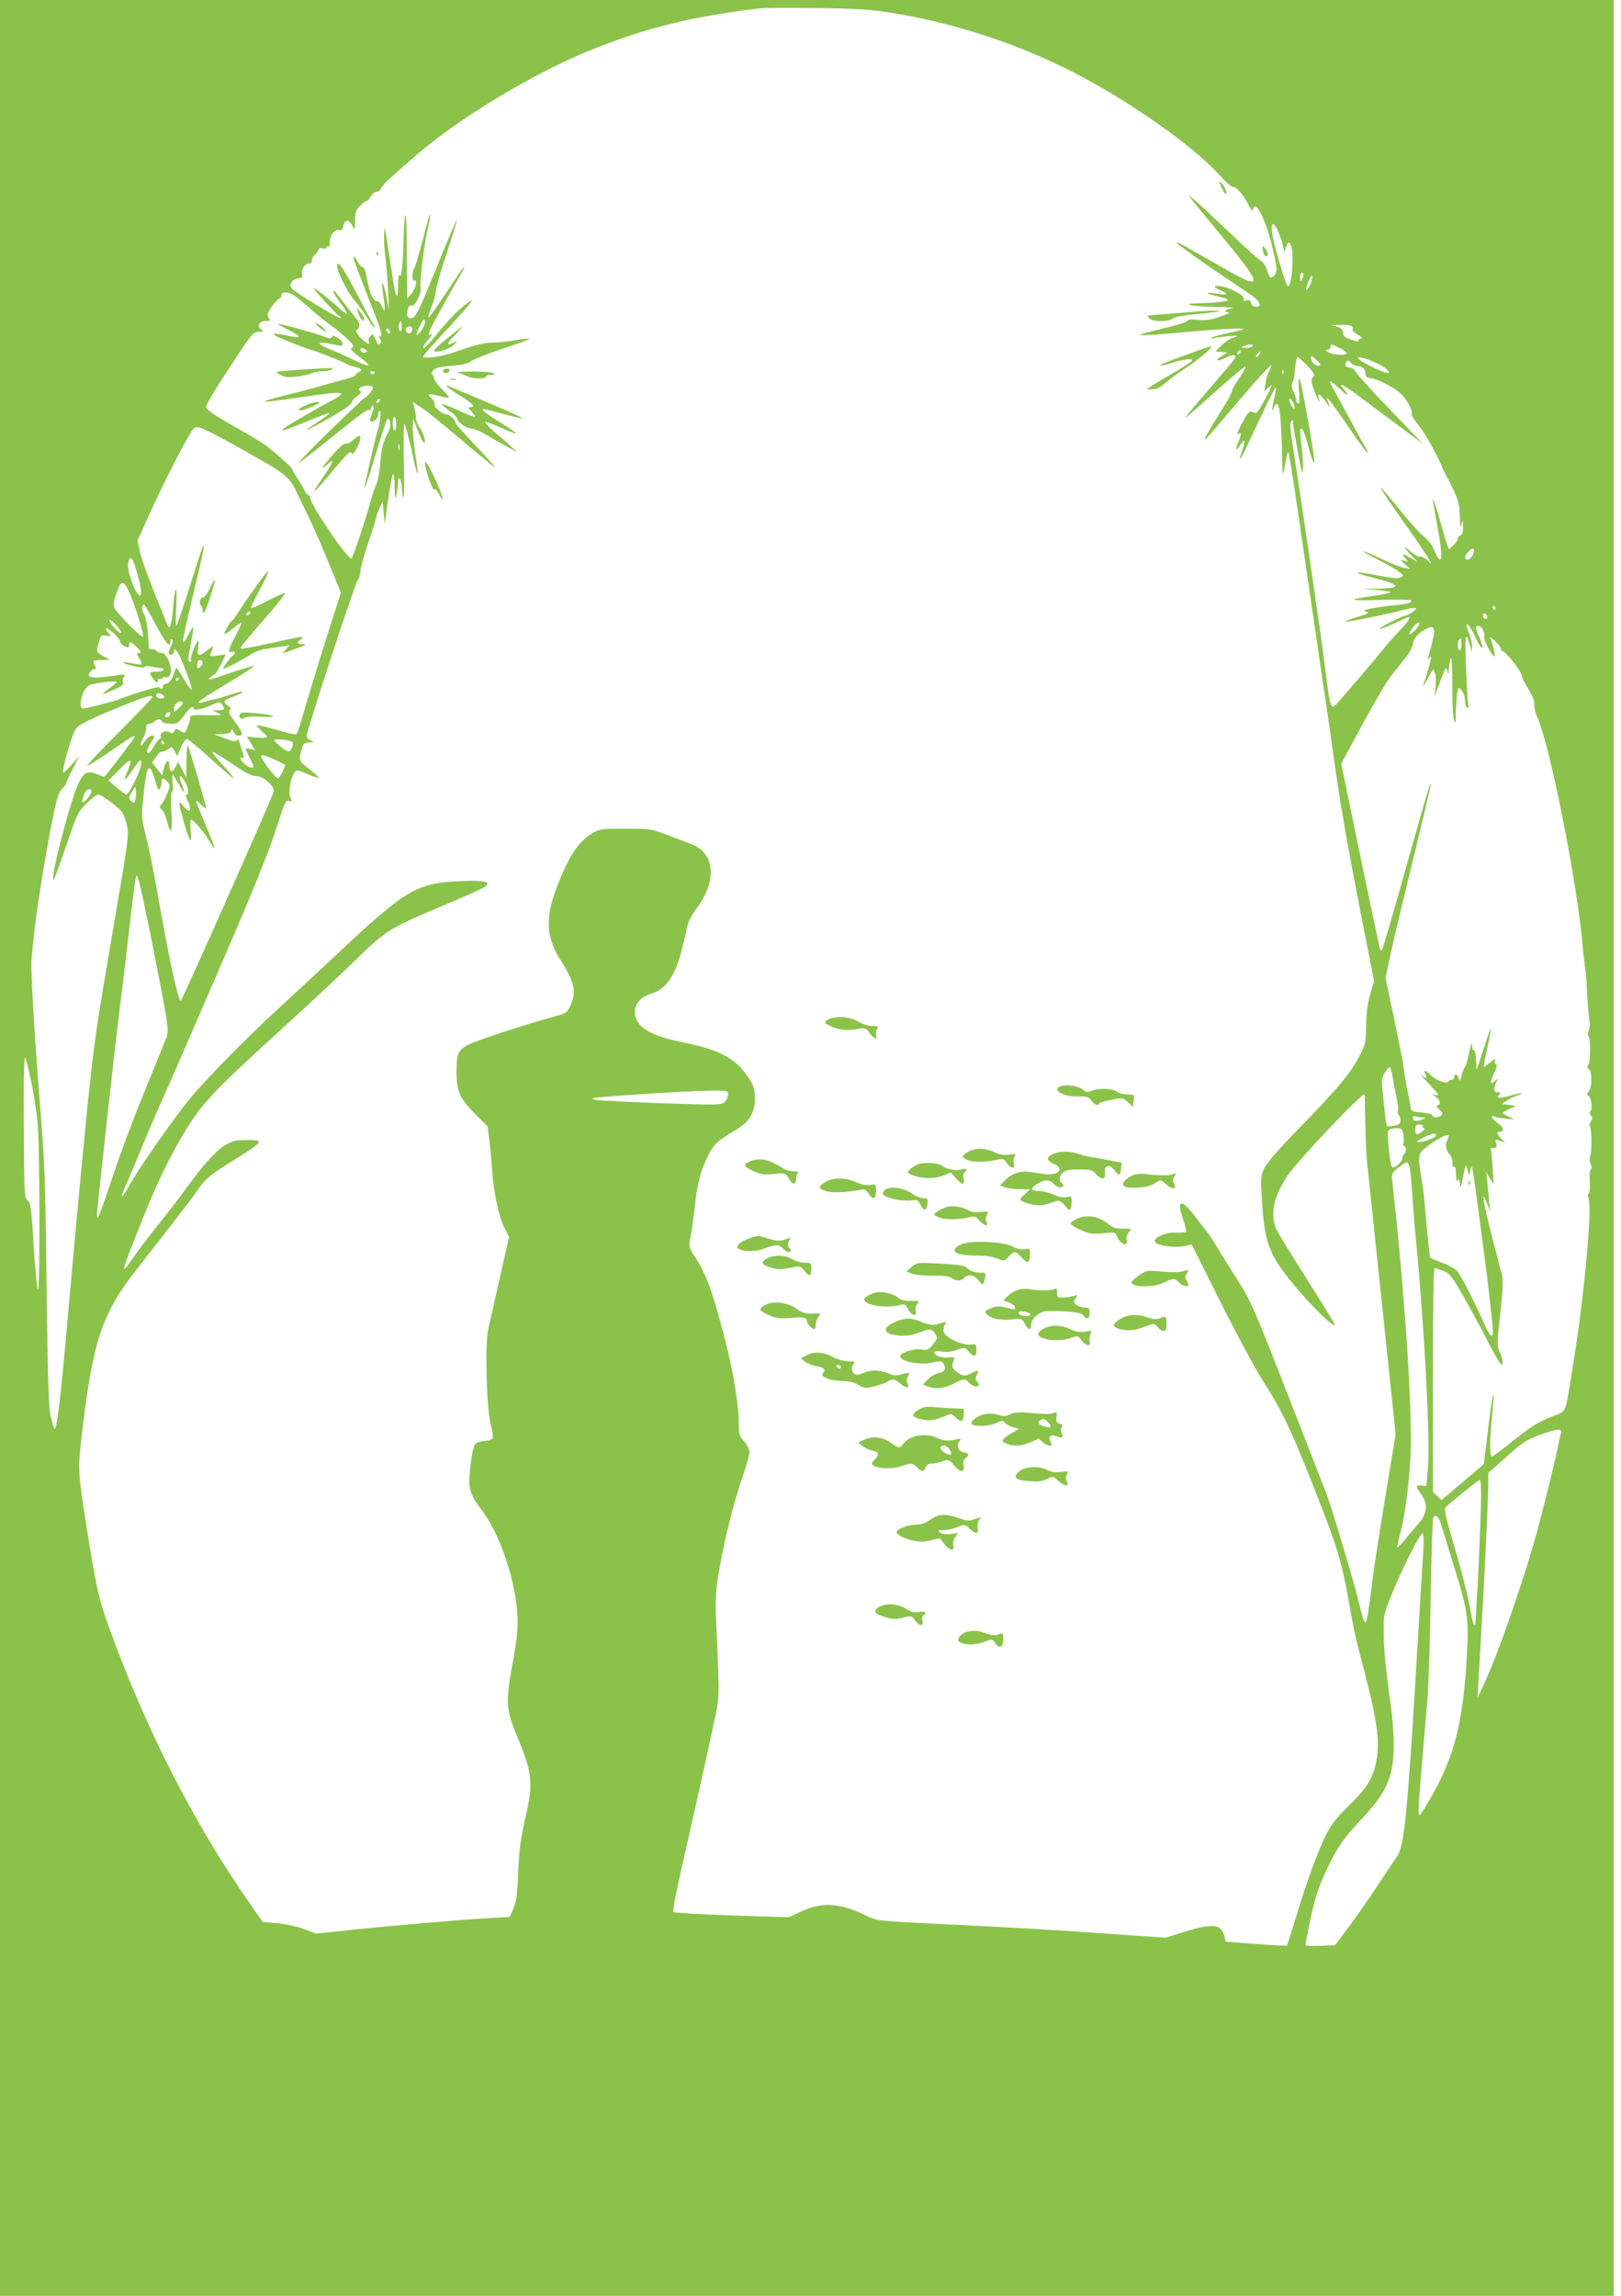
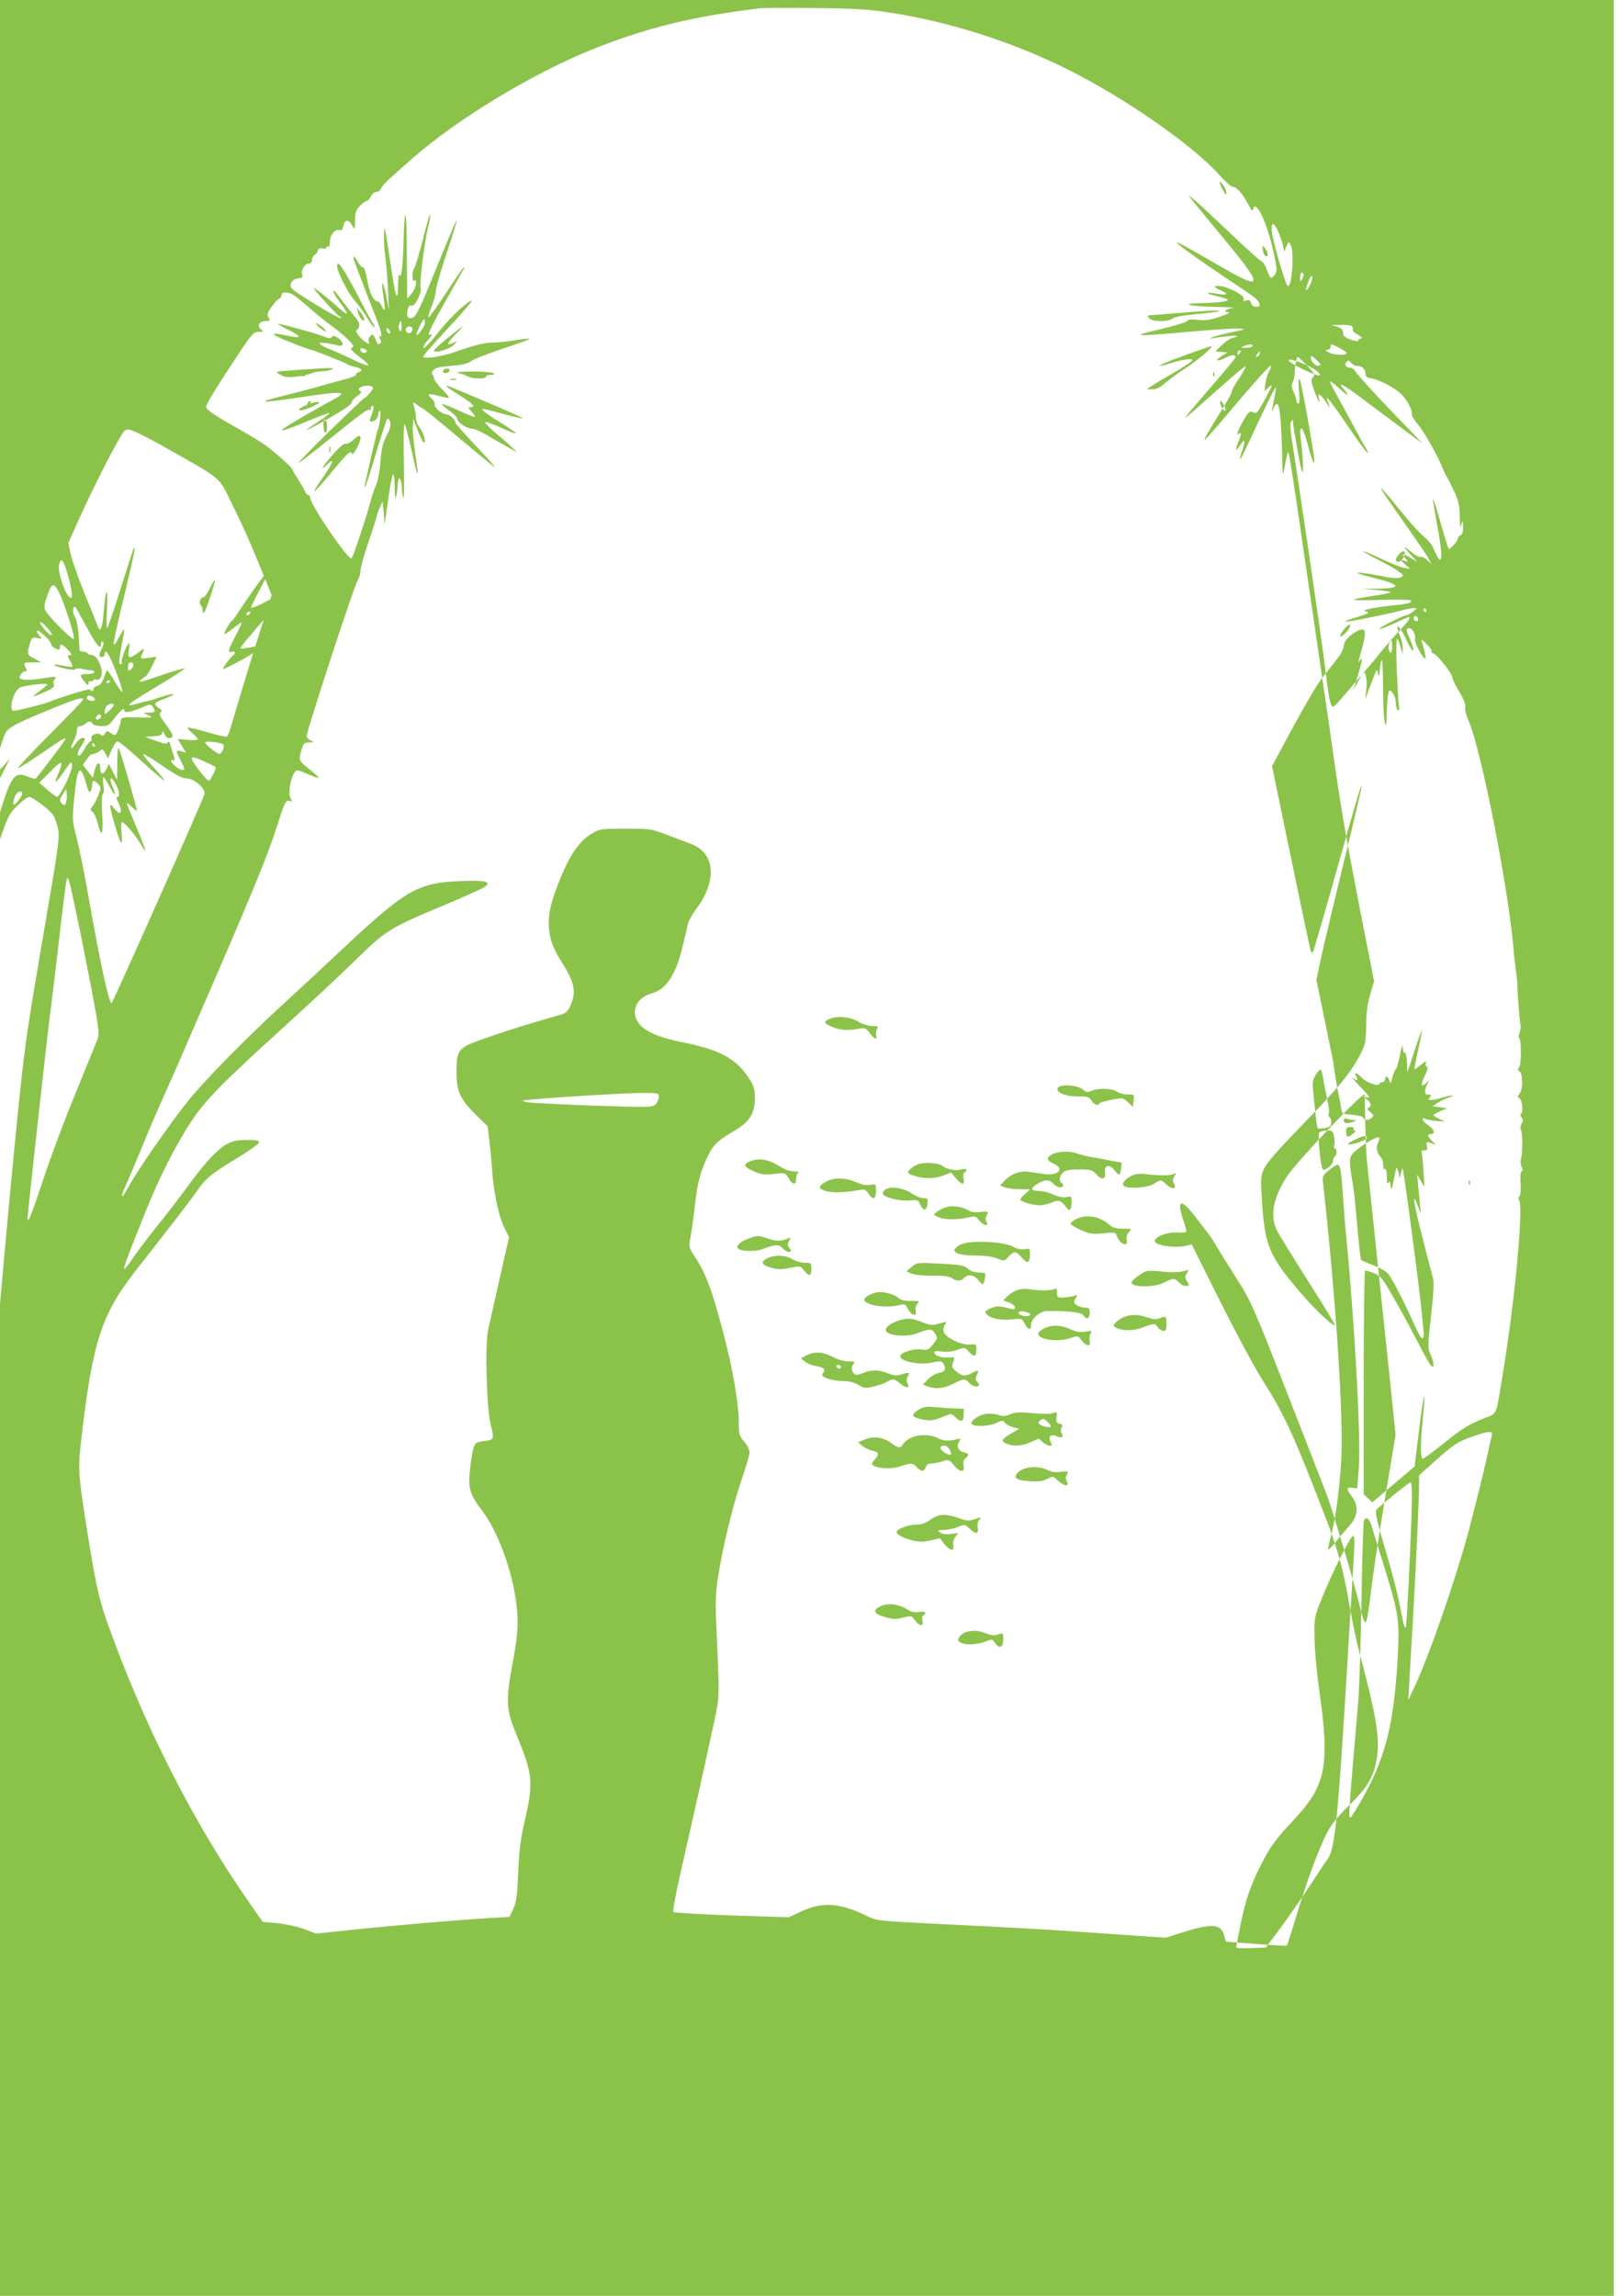
<svg xmlns="http://www.w3.org/2000/svg" version="1.0" width="904pt" height="1280pt" viewBox="0 0 904 1280" preserveAspectRatio="xMidYMid meet">
  <g transform="translate(0,1280) scale(0.1,-0.1)" fill="#8bc34a" stroke="none">
-     <path d="M0 6400 l0 -6400 4500 0 4500 0 0 6400 0 6400 -4500 0 -4500 0 0 -6400z m4955 6331 c341 -52 694 -165 1005 -321 316 -158 690 -419 836 -581 37 -41 72 -73 79 -71 18 3 57 -40 85 -95 17 -34 25 -43 28 -30 12 58 69 -53 106 -204 30 -125 31 -145 11 -166 -19 -19 -23 -15 -40 34 -7 21 -21 43 -32 48 -10 6 -57 46 -103 90 -207 195 -257 242 -280 260 -25 20 -25 20 -10 0 8 -11 90 -111 182 -222 223 -268 224 -296 7 -171 -241 138 -261 149 -266 145 -4 -5 140 -108 322 -229 119 -79 129 -88 138 -110 5 -14 1 -18 -17 -18 -16 0 -26 7 -29 21 -4 16 -11 19 -26 14 -16 -5 -20 -3 -15 9 7 18 -82 66 -132 71 -40 4 -37 -7 6 -25 46 -19 36 -28 -21 -18 -68 12 -74 3 -7 -12 29 -7 58 -15 63 -19 16 -9 -44 -19 -140 -21 -133 -2 -77 -18 75 -21 69 -1 112 -4 95 -6 -39 -6 -57 -23 -24 -24 14 0 -4 -10 -46 -24 -55 -19 -82 -23 -124 -18 -38 4 -56 2 -61 -7 -4 -7 -72 -27 -151 -46 -175 -40 -151 -42 169 -13 129 11 253 19 276 17 36 -3 30 -5 -49 -21 -49 -11 -97 -23 -105 -28 -12 -8 -11 -9 5 -5 39 9 140 18 134 12 -4 -4 -16 -8 -28 -11 -11 -2 -37 -20 -57 -39 l-36 -35 34 -3 33 -3 -35 -22 c-39 -25 -21 -31 24 -8 32 17 56 19 56 6 0 -9 -22 -36 -170 -207 -47 -55 -92 -108 -100 -119 -14 -19 -14 -19 10 1 14 11 89 78 168 148 79 71 145 126 148 123 3 -3 -13 -32 -35 -65 -23 -33 -41 -66 -41 -74 0 -8 -25 -55 -57 -104 -31 -49 -67 -109 -81 -134 -34 -62 -20 -47 184 194 92 109 170 194 172 188 2 -6 -3 -21 -11 -34 -8 -13 -17 -43 -20 -66 l-5 -44 25 24 c23 20 20 11 -19 -62 -25 -47 -49 -84 -54 -83 -5 1 -16 4 -25 8 -12 4 -25 -12 -54 -67 -22 -41 -31 -67 -22 -59 22 17 22 3 2 -46 -20 -47 -13 -53 14 -11 24 39 28 19 6 -41 -23 -67 -6 -47 34 42 102 219 152 320 156 316 2 -3 -2 -32 -10 -64 -13 -59 -13 -87 0 -45 4 12 12 19 18 17 14 -4 23 -102 27 -282 2 -114 4 -124 12 -80 16 85 19 98 23 93 5 -5 33 -187 104 -678 28 -190 68 -466 90 -615 22 -148 47 -319 55 -380 37 -266 71 -467 147 -858 l82 -417 -22 -76 c-15 -53 -22 -103 -22 -172 -1 -82 -5 -105 -25 -145 -57 -115 -122 -194 -352 -430 -117 -120 -180 -193 -193 -223 -19 -41 -19 -54 -10 -199 16 -229 42 -291 207 -484 84 -99 189 -199 199 -189 2 2 -66 114 -152 249 -85 134 -164 262 -174 284 -37 81 -18 179 59 297 55 84 428 477 433 456 0 -2 2 -75 3 -163 2 -88 6 -185 10 -215 3 -30 8 -77 11 -105 19 -182 98 -935 121 -1151 l27 -262 -56 -338 c-31 -187 -66 -413 -77 -504 -32 -256 -32 -256 -74 -85 -30 122 -142 497 -176 590 -13 33 -112 288 -221 567 -197 503 -199 508 -295 660 -54 84 -104 166 -113 182 -9 15 -24 38 -33 50 -10 11 -41 52 -71 91 -81 107 -108 99 -67 -20 11 -32 18 -61 15 -63 -3 -3 -29 -5 -58 -4 -51 3 -117 -24 -117 -47 0 -24 107 -41 171 -27 l35 8 162 -324 c89 -178 194 -372 233 -433 119 -186 172 -300 350 -762 71 -185 100 -292 134 -488 14 -82 36 -190 49 -240 99 -369 121 -497 106 -607 -16 -110 -50 -170 -156 -273 -69 -68 -100 -107 -127 -160 -48 -97 -112 -271 -168 -459 -27 -87 -50 -160 -52 -163 -3 -2 -80 2 -173 9 l-168 13 -8 32 c-18 69 -69 72 -245 16 l-82 -26 -323 22 c-341 24 -459 31 -970 56 -313 16 -319 16 -375 44 -149 73 -247 79 -366 24 l-68 -32 -317 10 c-174 6 -321 15 -326 19 -5 5 11 95 38 212 67 295 142 629 182 818 39 181 38 143 18 585 -5 107 -3 166 10 250 26 169 84 406 132 546 24 69 44 138 44 152 0 15 -13 41 -30 60 -27 32 -30 41 -30 106 0 109 -36 317 -91 518 -58 219 -93 313 -148 397 -40 61 -41 64 -31 112 5 27 17 108 25 179 14 133 33 202 79 292 27 54 52 76 147 132 78 46 109 96 109 176 0 50 -5 69 -29 107 -74 116 -163 165 -374 207 -129 26 -203 57 -240 100 -54 65 -23 147 66 172 80 22 132 97 171 250 13 52 27 110 30 129 3 20 25 60 47 90 121 160 108 316 -30 366 -25 10 -86 32 -135 51 -85 32 -93 33 -229 33 -132 0 -143 -1 -184 -26 -81 -47 -139 -139 -208 -329 -54 -151 -46 -256 29 -375 81 -126 92 -178 57 -257 -17 -37 -25 -43 -78 -57 -153 -43 -279 -83 -396 -124 -155 -54 -161 -62 -161 -192 0 -106 20 -148 110 -237 l63 -62 10 -78 c5 -43 13 -121 16 -173 9 -123 37 -255 69 -318 l25 -49 -51 -224 c-27 -123 -57 -253 -65 -289 -19 -80 -10 -429 12 -525 22 -91 22 -92 -34 -99 -45 -6 -51 -10 -60 -39 -6 -17 -15 -72 -20 -122 -11 -103 -1 -137 64 -222 91 -119 172 -336 195 -528 13 -105 9 -168 -27 -360 -32 -176 -28 -230 21 -351 97 -233 102 -277 56 -479 -26 -112 -34 -172 -40 -300 -5 -129 -10 -169 -27 -206 l-21 -46 -118 -7 c-158 -9 -533 -41 -770 -66 l-191 -20 -67 25 c-37 14 -103 28 -149 33 l-82 7 -73 105 c-315 450 -590 993 -792 1560 -50 139 -69 230 -120 555 -44 279 -46 308 -25 485 62 529 111 681 301 925 52 66 145 185 207 265 62 80 128 167 145 193 41 59 74 85 219 173 65 40 118 78 118 85 0 11 -17 14 -71 13 -58 0 -79 -5 -116 -27 -53 -31 -125 -111 -223 -247 -38 -52 -106 -140 -150 -195 -45 -55 -106 -135 -136 -178 -84 -122 -82 -113 61 243 78 195 170 377 259 511 78 118 171 212 526 534 121 110 292 269 380 355 183 178 189 182 515 319 107 45 204 89 214 97 39 28 5 37 -131 32 -247 -10 -307 -45 -678 -393 -88 -83 -239 -223 -335 -311 -204 -188 -420 -409 -514 -525 -98 -123 -286 -393 -328 -474 -40 -74 -52 -71 -17 5 12 25 51 119 89 210 37 91 91 217 120 280 29 63 169 385 311 714 186 430 275 648 315 773 51 159 57 173 76 168 18 -6 19 -5 8 16 -14 25 0 112 23 143 11 16 17 15 71 -9 32 -14 60 -24 63 -21 2 2 -21 23 -51 47 -60 47 -62 52 -44 110 10 34 15 39 42 40 30 0 30 1 9 11 -13 6 -23 17 -23 24 0 29 268 847 285 869 8 11 15 34 15 50 0 17 20 90 45 163 25 73 45 137 45 142 0 6 8 27 17 48 l17 37 6 -65 5 -65 19 135 c10 74 23 139 27 145 5 5 10 -25 10 -70 1 -58 3 -72 9 -50 4 17 8 48 9 70 2 50 20 28 22 -25 0 -19 4 -44 8 -55 5 -11 6 79 3 200 -2 126 -1 216 4 212 5 -5 23 -75 41 -155 34 -162 42 -160 17 3 -8 57 -14 122 -12 142 l3 38 24 -63 c26 -70 48 -94 38 -43 -4 18 -16 44 -27 58 -11 14 -20 37 -20 52 0 14 -4 41 -10 60 -9 31 -8 32 8 20 9 -8 28 -20 42 -28 14 -8 105 -82 203 -165 99 -83 186 -155 195 -160 10 -5 -36 46 -100 114 -65 68 -118 128 -118 133 0 17 -32 47 -50 47 -24 0 -72 40 -66 55 2 7 -4 21 -15 31 -31 28 -22 33 34 18 75 -20 76 -19 24 34 -26 26 -47 55 -47 64 0 9 -4 18 -9 20 -5 2 -3 12 4 22 12 15 33 21 100 26 62 5 93 12 113 27 15 11 92 41 172 68 80 26 149 51 153 55 5 4 -29 1 -75 -6 -46 -8 -103 -14 -128 -14 -48 0 -101 -13 -215 -53 -72 -26 -175 -40 -175 -25 0 5 46 58 103 119 149 162 184 203 161 191 -40 -21 -125 -105 -191 -189 -37 -46 -69 -79 -71 -73 -2 6 5 21 15 33 27 29 40 52 25 43 -26 -16 -8 23 84 188 54 94 99 174 101 179 2 4 2 7 -1 7 -2 0 -46 -63 -96 -140 -51 -77 -96 -140 -100 -140 -4 0 3 26 16 58 13 31 24 71 24 87 0 17 27 111 60 210 33 99 59 183 57 188 -1 4 -52 -115 -112 -264 -90 -222 -114 -274 -133 -280 -27 -10 -38 7 -28 47 5 18 12 24 22 20 18 -7 59 76 50 101 -8 19 21 251 39 324 8 31 15 67 14 80 -1 13 -18 -45 -39 -130 -22 -85 -44 -159 -49 -164 -14 -14 -15 -80 -1 -72 21 13 9 -45 -15 -72 l-24 -28 -2 245 c0 139 -4 234 -9 220 -4 -14 -8 -68 -9 -120 -2 -134 -12 -239 -22 -215 -5 13 -8 -9 -9 -55 -1 -52 -4 -69 -10 -55 -8 18 -15 57 -52 305 -13 82 -13 83 -16 35 -2 -27 1 -84 7 -125 5 -41 12 -124 15 -185 l5 -110 -16 80 c-19 94 -29 85 -14 -12 11 -74 8 -90 -10 -49 -7 14 -18 26 -24 26 -22 0 -45 47 -57 120 -8 44 -17 70 -25 70 -7 0 -19 14 -28 30 -18 35 -29 40 -20 8 7 -22 66 -177 120 -313 30 -77 40 -119 24 -110 -8 6 -8 2 0 -13 8 -15 8 -23 0 -27 -12 -8 -11 -9 -27 28 -11 25 -14 27 -27 13 -8 -8 -12 -22 -8 -32 6 -15 5 -15 -20 0 -28 19 -63 66 -48 66 5 0 11 9 14 21 4 14 -5 32 -27 57 -17 20 -49 61 -71 90 -21 28 -40 52 -42 52 -11 0 2 -25 37 -71 22 -29 37 -55 35 -58 -3 -2 -22 11 -43 30 -40 38 -117 100 -142 114 -8 5 18 -28 58 -72 41 -45 79 -84 85 -86 7 -2 10 -7 7 -10 -7 -8 -261 146 -274 166 -15 24 4 51 38 55 21 3 26 7 21 22 -8 24 15 60 37 60 11 0 18 8 18 20 0 10 6 23 13 27 8 4 17 16 20 26 5 13 13 16 27 12 12 -4 20 -2 20 5 0 6 5 8 10 5 6 -4 10 8 10 28 0 38 30 73 54 64 10 -4 17 3 21 24 8 37 30 37 49 2 15 -28 15 -28 16 26 0 46 5 60 27 83 15 15 32 28 38 28 7 0 17 11 23 25 7 14 20 25 31 25 11 0 22 8 26 19 3 10 29 39 58 64 28 26 83 74 122 108 243 214 668 471 997 603 305 122 558 184 938 230 19 2 157 3 305 1 213 -2 299 -7 410 -24z m2174 -1224 c10 -23 22 -58 26 -77 l7 -34 12 30 c12 29 13 29 24 7 22 -40 5 -251 -18 -226 -13 13 -79 239 -86 294 -8 63 9 66 35 6z m141 -239 c0 -7 -5 -20 -10 -28 -8 -12 -10 -9 -10 13 0 15 5 27 10 27 6 0 10 -6 10 -12z m35 -58 c-24 -45 -29 -31 -8 21 11 27 19 38 21 27 2 -9 -4 -31 -13 -48z m-5665 -57 c14 -9 57 -44 95 -78 39 -34 86 -72 106 -86 52 -35 129 -105 129 -117 0 -6 -5 -12 -12 -14 -7 -3 15 -24 47 -48 32 -24 54 -45 48 -47 -6 -2 -42 11 -80 30 -37 18 -94 44 -126 57 -74 29 -85 45 -26 37 24 -4 54 -10 67 -13 32 -9 29 21 -4 42 -20 13 -28 15 -33 5 -6 -9 -17 -9 -47 4 -47 18 -254 75 -254 69 0 -2 30 -19 68 -38 71 -37 63 -45 -27 -25 -94 20 -83 4 26 -38 59 -24 112 -43 116 -43 11 0 191 -71 202 -80 6 -4 25 -11 42 -15 40 -8 50 -21 23 -30 -11 -4 -18 -10 -15 -15 3 -4 -32 -18 -78 -29 -45 -12 -111 -30 -147 -41 -36 -10 -112 -30 -169 -44 -180 -45 -150 -46 119 -6 211 31 235 27 140 -23 -64 -33 -233 -131 -261 -151 -42 -29 0 -17 123 35 66 27 122 48 125 46 2 -3 -25 -24 -61 -47 -36 -24 -66 -45 -66 -47 0 -5 109 54 195 107 33 20 59 42 58 48 -2 6 11 21 28 33 24 17 28 24 17 30 -11 7 -10 11 2 19 21 14 70 12 70 -2 0 -12 -39 -58 -49 -58 -3 0 -91 -84 -196 -186 -104 -102 -181 -181 -170 -176 11 6 85 63 165 128 185 149 220 175 231 168 5 -3 8 0 7 7 -2 6 2 13 9 16 12 4 7 -22 -12 -69 -5 -12 -3 -18 7 -18 19 0 38 20 38 42 0 10 4 18 9 18 8 0 -3 -92 -13 -108 -2 -4 -18 -70 -36 -147 -17 -77 -33 -149 -36 -160 -4 -15 -3 -16 4 -5 5 8 33 94 61 190 29 96 56 179 61 184 5 5 12 -2 16 -18 4 -18 -2 -41 -21 -77 -21 -40 -28 -73 -34 -148 -4 -54 -15 -109 -24 -126 -8 -17 -22 -58 -31 -92 -22 -84 -96 -306 -105 -316 -16 -16 -231 300 -231 338 0 8 -5 15 -10 15 -6 0 -15 10 -20 23 -5 12 -23 42 -39 67 -17 25 -31 50 -32 55 -1 9 -74 75 -146 131 -18 14 -92 59 -165 100 -136 77 -168 100 -168 117 0 14 59 111 168 275 87 132 96 142 125 142 27 0 29 1 13 13 -25 19 -10 47 25 47 26 0 28 2 17 19 -10 16 -7 26 16 59 15 22 34 43 42 46 8 3 14 12 14 21 0 20 39 19 70 -2z m730 -152 c0 -19 -39 -75 -47 -67 -5 5 35 86 42 86 3 0 5 -8 5 -19z m-130 -23 c0 -23 -3 -29 -11 -21 -6 6 -8 20 -4 32 9 30 15 26 15 -11z m5294 6 c8 -3 12 -12 10 -19 -4 -8 8 -21 28 -31 25 -14 29 -19 15 -22 -9 -2 -15 -7 -12 -12 3 -5 -15 -2 -40 6 -36 13 -45 21 -45 38 0 17 -8 26 -32 34 l-33 10 47 1 c25 1 53 -2 62 -5z m-5234 -18 c0 -8 -5 -18 -11 -22 -14 -8 -33 11 -25 25 10 16 36 13 36 -3z m-126 -11 c3 -8 1 -15 -3 -15 -5 0 -11 7 -15 15 -3 8 -1 15 3 15 5 0 11 -7 15 -15z m4811 -85 c-3 -5 -21 -10 -38 -9 -27 0 -29 2 -12 9 28 12 57 12 50 0z m485 -10 c22 -11 40 -24 40 -29 0 -14 -73 -11 -100 4 -19 11 -21 14 -7 15 9 0 17 7 17 15 0 19 3 19 50 -5z m-5431 -9 c9 -6 10 -11 2 -15 -13 -8 -31 1 -31 15 0 11 11 11 29 0z m4873 -23 c-7 -7 -12 -8 -12 -2 0 14 12 26 19 19 2 -3 -1 -11 -7 -17z m112 -3 c-4 -8 -11 -15 -16 -15 -6 0 -5 6 2 15 7 8 14 15 16 15 2 0 1 -7 -2 -15z m330 -64 c-19 -3 -44 23 -44 48 0 10 10 5 31 -15 26 -24 28 -30 13 -33z m-68 4 c47 -49 50 -55 33 -72 -9 -9 -6 -27 11 -72 12 -34 24 -61 27 -61 2 0 1 9 -2 20 -11 35 12 22 40 -22 24 -39 26 -37 8 9 -16 41 22 -8 117 -147 56 -83 105 -149 107 -146 3 2 -2 15 -10 28 -8 12 -44 77 -79 143 -36 66 -80 147 -98 180 -37 65 -31 64 44 -4 37 -34 41 -27 8 12 -36 41 2 22 99 -51 57 -43 158 -118 224 -167 l120 -89 -180 187 c-99 103 -185 198 -193 212 -7 14 -21 25 -32 25 -24 0 -36 18 -20 33 9 9 14 8 24 -5 7 -10 22 -18 32 -18 29 0 49 -17 49 -42 0 -18 7 -24 35 -28 42 -7 126 -51 163 -86 32 -29 66 -94 60 -111 -3 -7 13 -34 35 -60 37 -44 110 -174 139 -248 7 -16 17 -37 22 -45 6 -8 24 -44 41 -80 24 -53 30 -79 31 -140 1 -56 3 -67 9 -45 7 28 8 28 9 -11 1 -29 -4 -44 -14 -48 -8 -3 -15 -11 -15 -19 0 -7 -11 -24 -25 -37 l-24 -23 -10 24 c-5 14 -24 78 -42 142 -18 64 -34 115 -37 113 -2 -3 8 -65 22 -138 24 -127 30 -198 17 -198 -7 0 -23 28 -41 71 -6 15 -29 41 -50 58 -21 17 -78 79 -126 139 -156 192 -151 175 21 -68 64 -91 124 -178 132 -195 l16 -30 -26 24 c-14 12 -30 20 -35 17 -6 -3 -23 4 -39 17 -60 48 -66 49 -23 2 l45 -48 -36 21 c-46 28 -57 28 -33 1 19 -22 19 -22 -6 -15 -24 7 -24 6 5 -20 l30 -26 -34 6 c-19 3 -77 26 -129 51 -52 25 -97 43 -99 41 -2 -2 33 -22 79 -45 46 -23 98 -52 116 -66 31 -22 32 -24 14 -34 -14 -8 -48 -5 -123 10 -135 26 -160 20 -39 -10 162 -40 174 -60 38 -63 l-93 -1 77 -6 c43 -4 80 -9 83 -12 3 -3 -34 -12 -82 -19 -166 -24 -162 -30 20 -25 105 3 177 2 177 -4 0 -13 -19 -18 -96 -26 -38 -3 -94 -11 -124 -17 -46 -10 -51 -12 -30 -18 21 -6 13 -10 -48 -29 -41 -12 -72 -24 -69 -27 4 -5 265 48 327 66 19 5 44 10 55 10 18 0 18 -2 -5 -20 -14 -11 -30 -20 -35 -20 -18 0 -158 -70 -152 -76 3 -3 40 11 82 30 43 20 79 36 81 36 14 0 -3 -26 -48 -73 -29 -30 -75 -83 -103 -117 -27 -35 -84 -102 -125 -149 -41 -48 -89 -103 -107 -124 -55 -63 -51 -73 -88 218 -22 174 -139 971 -180 1229 -9 57 -11 94 -5 105 5 9 10 12 10 7 1 -36 44 -274 51 -286 10 -15 6 82 -7 183 -11 87 11 74 36 -20 24 -92 39 -131 40 -103 0 38 -73 446 -82 455 -7 7 -8 -12 -4 -62 5 -49 4 -73 -3 -73 -6 0 -11 7 -11 16 0 9 -7 31 -16 49 -12 25 -13 38 -5 54 6 11 11 33 11 49 0 35 11 92 17 92 3 0 25 -20 49 -45z m386 13 c51 -22 92 -58 67 -58 -8 0 -47 15 -86 34 -117 56 -102 76 19 24z m-515 -60 c-3 -8 -6 -5 -6 6 -1 11 2 17 5 13 3 -3 4 -12 1 -19z m-5067 8 c0 -11 -19 -15 -25 -6 -3 5 1 10 9 10 9 0 16 -2 16 -4z m22 -168 c-7 -7 -12 -8 -12 -2 0 14 12 26 19 19 2 -3 -1 -11 -7 -17z m5108 -27 c-1 -13 -4 -12 -15 3 -8 11 -15 27 -15 35 1 13 4 12 15 -3 8 -11 15 -27 15 -35z m-5010 -97 c0 -19 -4 -34 -10 -34 -5 0 -10 18 -10 41 0 24 4 38 10 34 6 -3 10 -22 10 -41z m-925 -103 c348 -196 319 -172 393 -324 73 -149 88 -183 164 -367 l59 -145 -50 -155 c-45 -141 -75 -237 -148 -480 -14 -47 -29 -100 -35 -117 -5 -18 -13 -35 -17 -37 -4 -3 -54 9 -110 25 -57 17 -105 28 -108 25 -3 -3 9 -17 26 -31 17 -15 31 -30 31 -34 0 -4 -25 -6 -57 -3 l-56 5 23 -38 24 -38 -27 7 c-33 8 -33 7 -2 -54 22 -44 23 -50 8 -50 -18 0 -63 37 -63 52 0 5 5 6 10 3 13 -8 13 0 -1 44 -7 20 -14 43 -16 51 -3 10 -6 11 -11 3 -6 -9 -23 -7 -67 10 l-60 22 48 3 c36 2 47 7 48 20 0 12 4 9 12 -8 8 -16 18 -24 30 -22 25 5 22 17 -24 79 -32 43 -38 57 -28 64 11 7 9 12 -9 24 -32 23 -28 30 26 50 68 25 76 38 12 20 -30 -9 -62 -19 -70 -22 -8 -4 -22 -7 -30 -8 -8 -1 -33 -7 -55 -14 -81 -23 -66 -9 98 90 93 55 166 103 164 106 -3 2 -65 -16 -139 -41 -97 -34 -127 -41 -110 -27 12 11 26 21 31 23 5 2 20 27 35 57 l25 53 -46 -7 c-36 -5 -45 -4 -40 7 22 53 22 53 -20 20 -47 -36 -57 -31 -47 25 4 25 3 34 -3 28 -16 -16 -44 -95 -38 -106 4 -5 1 -9 -4 -9 -14 0 -14 13 4 107 20 104 19 107 -15 43 -20 -38 -29 -48 -30 -33 0 11 27 133 60 269 33 136 59 252 57 258 -4 12 -5 9 -92 -266 -31 -98 -59 -178 -62 -178 -3 0 -3 51 0 113 6 127 -7 116 -18 -15 -8 -98 -19 -126 -33 -88 -5 14 -39 98 -76 188 -36 90 -71 189 -77 221 l-12 57 72 160 c69 150 162 336 219 432 23 40 28 43 56 38 17 -4 94 -42 171 -85z m942 -38 c-3 -10 -5 -4 -5 12 0 17 2 24 5 18 2 -7 2 -21 0 -30z m5993 -564 c0 -20 -21 -49 -35 -49 -20 0 -19 19 2 42 18 20 33 24 33 7z m-7462 -101 c27 -87 36 -148 23 -148 -24 0 -75 140 -66 182 10 44 22 34 43 -34z m-43 -118 c31 -60 94 -260 82 -260 -15 0 -140 126 -157 158 -10 20 -8 35 11 88 24 68 35 71 64 14z m155 -195 c56 -104 80 -131 80 -89 0 8 4 12 10 9 6 -4 4 -17 -5 -35 -19 -37 -19 -50 0 -50 8 0 15 7 15 15 0 28 15 15 36 -32 32 -71 68 -173 62 -178 -2 -3 -22 24 -43 60 -21 36 -40 63 -42 61 -3 -2 -11 -22 -18 -43 -9 -25 -21 -40 -37 -44 -12 -3 -22 -11 -20 -17 2 -14 -15 -16 -20 -3 -2 7 -168 -44 -238 -73 -23 -9 -171 -46 -187 -46 -32 0 -2 113 35 130 27 12 152 27 152 17 0 -3 -19 -19 -42 -36 -51 -38 -46 -39 28 -6 43 19 55 29 50 41 -4 9 -1 23 5 30 14 17 10 17 -82 3 -39 -6 -82 -8 -95 -5 -21 6 -23 9 -14 26 6 11 17 20 26 20 11 0 12 4 4 19 -15 30 -14 31 38 31 l47 1 -37 20 c-42 22 -43 25 -26 81 11 37 14 39 41 34 30 -6 30 -6 12 14 -10 11 -16 23 -13 26 9 8 78 -56 78 -72 0 -7 9 -18 19 -24 26 -13 31 -13 31 5 0 23 13 18 45 -15 23 -24 25 -30 11 -30 -16 0 -16 -1 0 -30 10 -16 16 -32 13 -34 -2 -3 -24 0 -48 5 -69 15 -72 4 -3 -13 39 -10 64 -12 68 -6 3 5 18 6 33 3 14 -4 37 -8 51 -9 38 -2 25 -21 -14 -21 -46 0 -49 -6 -21 -40 19 -24 24 -26 25 -12 0 10 4 16 9 12 5 -3 12 -1 16 4 3 6 12 8 20 5 9 -4 19 3 25 18 15 33 -20 118 -49 118 -11 0 -23 5 -26 10 -3 6 -15 10 -26 10 -10 0 -19 3 -19 8 -5 108 -14 168 -27 188 -13 21 -13 54 1 54 3 0 32 -52 66 -115z m7470 95 c0 -5 -2 -10 -4 -10 -3 0 -8 5 -11 10 -3 6 -1 10 4 10 6 0 11 -4 11 -10z m-46 -45 c3 -9 0 -15 -9 -15 -8 0 -15 7 -15 15 0 8 4 15 9 15 5 0 11 -7 15 -15z m-7619 -93 c-8 -9 -65 54 -65 71 0 6 17 -5 36 -26 20 -21 33 -42 29 -45z m7236 40 c-13 -24 -51 -58 -51 -45 0 6 9 22 21 37 23 30 45 36 30 8z m320 -70 c17 -37 33 -62 36 -55 2 7 -5 33 -16 59 -25 55 -26 64 -6 64 19 0 38 -37 32 -61 -5 -17 49 -116 58 -107 4 4 -8 61 -20 93 -6 16 -1 14 23 -9 18 -17 32 -36 32 -43 0 -7 4 -13 9 -13 16 0 104 -109 106 -133 2 -12 19 -49 40 -82 23 -39 35 -68 32 -84 -3 -13 6 -49 20 -79 68 -155 219 -917 249 -1262 2 -30 8 -84 13 -120 5 -36 9 -72 9 -80 -1 -36 13 -221 18 -233 3 -8 0 -25 -5 -40 -6 -14 -7 -28 -3 -31 13 -8 13 -148 0 -163 -9 -11 -9 -16 2 -23 19 -12 20 -100 1 -123 -13 -15 -13 -20 -2 -26 16 -10 24 -78 10 -87 -6 -4 -5 -11 2 -21 10 -11 10 -19 1 -34 -7 -11 -9 -25 -5 -32 10 -17 12 -126 2 -161 -5 -17 -4 -37 3 -49 7 -15 8 -22 0 -25 -6 -2 -9 -28 -6 -67 2 -36 0 -67 -6 -70 -6 -4 -7 -13 -2 -23 25 -50 -26 -580 -94 -987 -37 -223 -27 -200 -103 -230 -89 -36 -119 -55 -234 -147 -53 -43 -102 -78 -107 -78 -13 0 -13 90 1 223 19 192 4 147 -21 -62 l-25 -204 -118 -100 -118 -100 -24 23 -24 22 0 624 c0 381 4 624 9 624 5 0 28 -7 50 -16 36 -15 47 -29 112 -143 40 -69 98 -178 131 -241 32 -63 65 -122 73 -130 12 -12 14 -12 14 8 0 12 -8 37 -17 56 -15 33 -15 46 4 213 13 116 17 188 11 208 -5 17 -31 119 -59 228 -49 190 -61 271 -26 177 l17 -45 -5 50 c-2 28 -7 77 -10 110 l-6 60 20 -35 21 -35 -6 95 c-3 52 -8 98 -10 102 -3 4 4 8 16 8 17 0 19 4 14 25 -6 24 -5 25 22 15 l29 -11 -23 23 c-26 28 -28 38 -8 38 28 0 22 25 -11 48 -35 24 -46 50 -15 36 9 -4 37 -9 62 -11 l45 -3 -32 15 c-18 8 -33 18 -33 21 0 3 17 12 38 22 l37 16 -40 6 -40 5 25 17 c14 10 41 23 58 29 50 17 32 20 -23 4 -26 -8 -57 -15 -68 -15 -16 0 -17 3 -7 15 10 12 9 15 -8 15 -16 0 -20 6 -18 25 2 13 9 33 17 42 11 15 10 15 -9 -1 -33 -28 -36 -15 -10 39 16 34 19 49 11 52 -7 2 -9 12 -5 21 4 11 -5 8 -27 -11 -19 -15 -35 -27 -36 -25 -2 2 7 50 20 108 13 57 22 106 21 108 -2 2 -21 -50 -42 -115 l-39 -118 -3 58 c-2 33 -7 55 -13 52 -5 -4 -10 9 -10 27 -1 22 -6 8 -16 -42 -8 -41 -19 -77 -24 -80 -4 -3 -13 -24 -18 -45 -8 -35 -10 -37 -16 -17 -8 25 -25 30 -25 7 0 -8 -6 -15 -14 -15 -8 0 -16 -4 -18 -10 -5 -16 -72 7 -98 35 -28 30 -45 33 -30 5 13 -25 3 -26 -24 -3 -12 10 8 -13 44 -51 53 -55 60 -67 40 -62 l-25 7 23 -17 c24 -18 29 -40 10 -47 -9 -4 -6 -11 10 -24 18 -15 20 -21 10 -31 -15 -15 -45 -16 -50 0 -2 6 -30 13 -61 16 -56 4 -57 5 -62 41 -3 20 -10 54 -15 76 -8 35 -16 87 -26 160 -3 22 -4 23 -59 293 l-38 182 32 148 c18 81 75 320 127 532 52 212 94 390 93 395 -1 21 -21 -46 -139 -466 -67 -239 -126 -441 -130 -449 -8 -13 -9 -13 -14 0 -3 8 -53 244 -111 524 l-105 508 117 217 c64 119 137 242 162 274 25 32 63 80 83 105 21 27 38 58 38 73 0 28 38 68 83 87 46 20 46 -11 0 -168 -4 -13 -4 -13 6 0 9 13 11 13 11 0 0 -13 -20 -82 -44 -155 -4 -11 7 7 25 40 30 57 32 59 41 35 5 -14 7 -50 4 -80 l-6 -55 15 40 c51 137 48 132 56 105 6 -23 7 -22 9 10 1 19 6 46 10 60 5 15 9 -42 9 -145 0 -93 4 -183 10 -200 8 -26 9 -20 10 40 1 39 4 87 7 108 7 37 7 38 25 18 11 -12 19 -35 19 -55 0 -19 5 -38 11 -42 8 -5 10 3 6 27 -3 19 -8 115 -12 214 -5 175 -1 191 23 105 l10 -35 1 31 c1 17 -6 48 -14 67 -36 88 -5 69 36 -21z m-81 -38 c0 -21 -4 -33 -10 -29 -17 10 -11 65 7 65 2 0 3 -16 3 -36z m-7020 -98 c0 -7 -7 -19 -15 -26 -13 -11 -15 -8 -15 14 0 16 5 26 15 26 8 0 15 -6 15 -14z m-130 -90 c0 -3 -4 -8 -10 -11 -5 -3 -10 -1 -10 4 0 6 5 11 10 11 6 0 10 -2 10 -4z m-85 -106 c-3 -4 -14 -6 -25 -3 -20 5 -25 15 -14 26 9 9 46 -12 39 -23z m-65 3 c0 -4 -84 -92 -187 -195 -103 -104 -183 -188 -177 -188 6 0 55 31 110 68 145 100 154 105 154 94 0 -7 -109 -152 -166 -221 -2 -2 -22 4 -44 13 -54 21 -75 10 -105 -57 -52 -119 -164 -561 -134 -530 4 4 35 91 70 192 59 175 64 185 112 232 27 27 57 49 65 49 20 0 118 -74 136 -103 7 -12 19 -45 25 -72 11 -47 5 -90 -73 -545 -93 -543 -106 -629 -135 -895 -21 -187 -82 -827 -126 -1335 -38 -425 -59 -599 -72 -586 -2 2 -11 33 -20 68 -12 51 -16 188 -23 723 -7 613 -10 687 -39 1045 -30 372 -51 733 -45 788 1 15 6 54 9 87 4 33 8 74 10 90 13 115 61 412 91 562 29 147 39 182 60 204 13 14 24 29 24 34 0 5 16 40 36 79 l36 71 -42 -48 c-23 -26 -45 -46 -47 -43 -10 10 51 222 71 244 25 28 88 58 291 140 99 40 135 49 135 35z m170 -31 c0 -5 -11 -19 -25 -32 -24 -22 -25 -22 -25 -4 0 11 5 25 12 32 14 14 38 16 38 4z m230 -34 c0 -4 -15 -8 -32 -8 l-33 -1 30 -14 c28 -14 24 -14 -63 -12 -82 2 -92 0 -92 -16 0 -10 -7 -33 -15 -53 -14 -34 -15 -35 -39 -19 -23 15 -25 15 -34 -1 -8 -14 -13 -15 -24 -7 -19 15 -59 -2 -52 -22 3 -8 1 -15 -4 -15 -6 0 -21 -18 -33 -40 -23 -40 -39 -51 -39 -27 0 6 9 26 20 42 24 37 25 47 3 43 -10 -2 -26 -16 -36 -32 -25 -39 -33 -26 -10 16 10 18 18 44 18 58 0 17 6 25 17 25 10 0 23 6 30 13 15 15 35 16 40 0 3 -7 23 -12 47 -13 39 -1 44 2 78 47 36 47 53 59 53 37 0 -13 48 -3 104 22 38 17 42 17 54 2 6 -9 12 -20 12 -25z m-300 -27 c0 -12 -20 -25 -27 -18 -7 7 6 27 18 27 5 0 9 -4 9 -9z m225 -251 c66 -60 124 -109 128 -110 5 0 -21 32 -57 71 -37 40 -64 74 -61 77 3 3 51 -26 108 -65 76 -52 110 -70 135 -70 42 0 106 -57 98 -88 -10 -37 -511 -1164 -518 -1165 -15 0 -68 248 -133 620 -20 113 -48 249 -62 303 -24 94 -25 101 -13 219 17 175 33 198 65 87 12 -44 19 -58 26 -48 5 8 9 24 9 37 0 27 11 28 34 3 16 -17 16 -21 0 -62 -9 -24 -24 -52 -32 -62 -14 -15 -14 -19 0 -30 9 -6 22 -36 29 -64 21 -87 33 -63 25 51 -4 66 -3 107 3 111 6 3 8 25 4 50 -3 25 -3 45 0 45 3 0 18 -23 33 -50 31 -58 42 -61 19 -6 -22 52 -13 67 13 24 23 -37 29 -78 12 -78 -6 0 -4 -13 5 -30 30 -58 13 -81 -24 -32 -28 37 -27 16 5 -93 32 -112 46 -130 38 -47 -4 34 -3 62 2 62 13 0 72 -69 101 -117 14 -24 27 -43 29 -43 4 0 -18 59 -62 162 -50 120 -50 117 -15 84 17 -17 31 -26 31 -23 0 15 -92 332 -101 347 -5 9 -9 -22 -9 -80 l-1 -95 -23 44 -23 45 -14 -30 c-16 -33 -34 -30 -34 6 0 41 -19 34 -31 -11 l-10 -42 -28 36 -28 36 22 30 c11 17 24 30 28 29 11 -2 46 15 53 25 4 5 14 -3 22 -19 l15 -29 21 48 c11 26 26 47 33 47 7 0 67 -49 133 -110z m456 92 c9 -10 -8 -52 -21 -52 -14 0 -80 52 -80 64 0 10 91 0 101 -12z m-716 -2 c3 -5 1 -10 -4 -10 -6 0 -11 5 -11 10 0 6 2 10 4 10 3 0 8 -4 11 -10z m619 -96 c31 -14 56 -27 56 -29 0 -13 -32 -75 -39 -75 -10 0 -54 54 -86 103 -23 36 -7 36 69 1z m-780 -116 c-21 -43 -43 -78 -49 -78 -5 0 -30 18 -55 40 l-45 39 55 55 c76 78 85 74 46 -17 -22 -51 -8 -41 40 29 34 50 39 54 42 33 2 -13 -13 -58 -34 -101z m1 -105 c-5 -20 -8 -23 -20 -13 -19 16 -19 25 3 58 l17 26 3 -23 c2 -13 1 -34 -3 -48z m-245 45 c0 -7 -11 -26 -25 -43 -26 -33 -34 -19 -15 29 10 26 40 36 40 14z m303 -673 c20 -93 57 -280 83 -415 41 -217 45 -249 34 -280 -7 -19 -62 -153 -121 -298 -60 -145 -141 -361 -180 -480 -68 -205 -89 -257 -89 -220 0 26 109 1014 125 1133 8 61 31 247 50 415 19 168 38 316 41 330 6 23 7 24 14 5 4 -11 24 -96 43 -190z m-639 -945 c14 -69 30 -169 35 -222 13 -114 15 -938 3 -938 -5 0 -15 109 -24 242 -13 215 -17 243 -34 255 -18 13 -19 34 -21 410 -2 240 1 393 7 387 5 -5 20 -65 34 -134z m7591 33 c5 -27 9 -52 10 -58 21 -98 26 -129 21 -140 -3 -8 -1 -17 4 -20 6 -4 10 -17 10 -30 0 -20 -7 -25 -35 -31 -20 -3 -38 -5 -40 -2 -2 2 -7 28 -10 58 -3 30 -10 89 -14 130 -7 66 -6 79 11 108 11 17 23 32 28 32 4 0 11 -21 15 -47z m-3705 -106 c0 -13 -9 -32 -19 -42 -19 -16 -39 -16 -348 -6 -180 7 -346 15 -368 19 -37 8 -35 9 40 16 137 13 475 33 588 35 106 1 107 1 107 -22z m3873 -128 c21 0 21 -1 2 -9 -32 -14 -55 -11 -55 6 0 11 5 14 16 10 9 -3 25 -6 37 -7z m2 -49 c-3 -5 0 -10 7 -10 7 0 2 -9 -12 -19 -29 -23 -37 -20 -37 14 0 20 4 25 24 25 14 0 21 -4 18 -10z m-109 -45 c3 -19 4 -42 0 -50 -3 -8 -1 -15 4 -15 13 0 13 -37 0 -45 -5 -3 -10 -15 -10 -25 0 -20 -46 -57 -57 -47 -12 13 -30 192 -20 205 5 6 24 12 43 12 30 0 34 -3 40 -35z m182 -7 c-5 -14 -86 -41 -103 -34 -11 4 72 45 93 46 8 0 12 -6 10 -12z m62 -28 c-12 -23 -5 -56 16 -78 8 -7 14 -27 14 -43 0 -18 4 -28 10 -24 6 4 10 -12 10 -42 0 -33 3 -43 9 -34 7 11 10 6 13 -20 3 -28 6 -20 18 41 14 73 14 74 24 40 l9 -35 7 30 c7 30 7 30 12 5 3 -14 25 -164 47 -335 37 -278 47 -361 65 -542 7 -70 -8 -68 -41 5 -65 145 -134 279 -155 303 -13 15 -51 37 -86 49 -34 13 -64 26 -66 29 -2 3 -9 65 -16 136 -19 213 -20 227 -31 295 -23 139 -22 145 24 183 50 41 121 79 125 67 2 -5 -2 -18 -8 -30z m-206 -162 c5 -37 15 -171 21 -263 1 -16 5 -61 9 -100 13 -137 16 -162 30 -350 32 -413 49 -817 40 -935 l-9 -115 -27 3 c-34 4 -35 -5 -3 -48 39 -53 35 -109 -13 -163 -21 -23 -55 -63 -76 -90 -22 -26 -41 -46 -43 -44 -2 3 5 38 16 78 25 91 48 264 57 424 13 243 -31 909 -101 1537 -5 44 -4 48 32 77 21 17 43 31 50 31 6 0 14 -19 17 -42z m842 -1465 c-3 -10 -13 -54 -22 -98 -14 -70 -64 -272 -107 -435 -72 -271 -227 -716 -307 -881 l-30 -64 5 90 c3 50 12 205 20 345 17 291 35 686 35 765 l0 53 102 91 c88 78 112 94 182 120 96 35 130 39 122 14z m-446 -345 c0 -125 -28 -720 -34 -726 -8 -7 -12 8 -35 128 -11 58 -47 198 -81 310 -49 166 -57 207 -47 217 28 28 182 152 190 153 4 0 7 -37 7 -82z m-221 -174 c8 -27 41 -134 73 -238 75 -241 80 -283 68 -496 -20 -347 -65 -534 -181 -747 -40 -73 -77 -133 -82 -133 -12 0 -9 34 44 650 6 74 14 329 18 565 3 237 10 436 14 443 15 23 31 7 46 -44z m-102 -146 c-4 -57 -20 -330 -37 -608 -50 -841 -69 -1029 -106 -1085 -8 -11 -59 -87 -113 -170 -55 -82 -130 -190 -168 -240 l-68 -90 -82 -3 c-46 -2 -83 0 -83 4 0 3 11 62 25 130 28 136 53 210 110 324 51 102 84 148 176 246 95 101 133 158 161 244 29 93 28 237 -7 475 -15 105 -28 241 -28 305 -2 114 -2 116 42 225 55 138 159 345 173 345 8 0 9 -32 5 -102z" />
+     <path d="M0 6400 l0 -6400 4500 0 4500 0 0 6400 0 6400 -4500 0 -4500 0 0 -6400z m4955 6331 c341 -52 694 -165 1005 -321 316 -158 690 -419 836 -581 37 -41 72 -73 79 -71 18 3 57 -40 85 -95 17 -34 25 -43 28 -30 12 58 69 -53 106 -204 30 -125 31 -145 11 -166 -19 -19 -23 -15 -40 34 -7 21 -21 43 -32 48 -10 6 -57 46 -103 90 -207 195 -257 242 -280 260 -25 20 -25 20 -10 0 8 -11 90 -111 182 -222 223 -268 224 -296 7 -171 -241 138 -261 149 -266 145 -4 -5 140 -108 322 -229 119 -79 129 -88 138 -110 5 -14 1 -18 -17 -18 -16 0 -26 7 -29 21 -4 16 -11 19 -26 14 -16 -5 -20 -3 -15 9 7 18 -82 66 -132 71 -40 4 -37 -7 6 -25 46 -19 36 -28 -21 -18 -68 12 -74 3 -7 -12 29 -7 58 -15 63 -19 16 -9 -44 -19 -140 -21 -133 -2 -77 -18 75 -21 69 -1 112 -4 95 -6 -39 -6 -57 -23 -24 -24 14 0 -4 -10 -46 -24 -55 -19 -82 -23 -124 -18 -38 4 -56 2 -61 -7 -4 -7 -72 -27 -151 -46 -175 -40 -151 -42 169 -13 129 11 253 19 276 17 36 -3 30 -5 -49 -21 -49 -11 -97 -23 -105 -28 -12 -8 -11 -9 5 -5 39 9 140 18 134 12 -4 -4 -16 -8 -28 -11 -11 -2 -37 -20 -57 -39 l-36 -35 34 -3 33 -3 -35 -22 c-39 -25 -21 -31 24 -8 32 17 56 19 56 6 0 -9 -22 -36 -170 -207 -47 -55 -92 -108 -100 -119 -14 -19 -14 -19 10 1 14 11 89 78 168 148 79 71 145 126 148 123 3 -3 -13 -32 -35 -65 -23 -33 -41 -66 -41 -74 0 -8 -25 -55 -57 -104 -31 -49 -67 -109 -81 -134 -34 -62 -20 -47 184 194 92 109 170 194 172 188 2 -6 -3 -21 -11 -34 -8 -13 -17 -43 -20 -66 l-5 -44 25 24 c23 20 20 11 -19 -62 -25 -47 -49 -84 -54 -83 -5 1 -16 4 -25 8 -12 4 -25 -12 -54 -67 -22 -41 -31 -67 -22 -59 22 17 22 3 2 -46 -20 -47 -13 -53 14 -11 24 39 28 19 6 -41 -23 -67 -6 -47 34 42 102 219 152 320 156 316 2 -3 -2 -32 -10 -64 -13 -59 -13 -87 0 -45 4 12 12 19 18 17 14 -4 23 -102 27 -282 2 -114 4 -124 12 -80 16 85 19 98 23 93 5 -5 33 -187 104 -678 28 -190 68 -466 90 -615 22 -148 47 -319 55 -380 37 -266 71 -467 147 -858 l82 -417 -22 -76 c-15 -53 -22 -103 -22 -172 -1 -82 -5 -105 -25 -145 -57 -115 -122 -194 -352 -430 -117 -120 -180 -193 -193 -223 -19 -41 -19 -54 -10 -199 16 -229 42 -291 207 -484 84 -99 189 -199 199 -189 2 2 -66 114 -152 249 -85 134 -164 262 -174 284 -37 81 -18 179 59 297 55 84 428 477 433 456 0 -2 2 -75 3 -163 2 -88 6 -185 10 -215 3 -30 8 -77 11 -105 19 -182 98 -935 121 -1151 l27 -262 -56 -338 c-31 -187 -66 -413 -77 -504 -32 -256 -32 -256 -74 -85 -30 122 -142 497 -176 590 -13 33 -112 288 -221 567 -197 503 -199 508 -295 660 -54 84 -104 166 -113 182 -9 15 -24 38 -33 50 -10 11 -41 52 -71 91 -81 107 -108 99 -67 -20 11 -32 18 -61 15 -63 -3 -3 -29 -5 -58 -4 -51 3 -117 -24 -117 -47 0 -24 107 -41 171 -27 l35 8 162 -324 c89 -178 194 -372 233 -433 119 -186 172 -300 350 -762 71 -185 100 -292 134 -488 14 -82 36 -190 49 -240 99 -369 121 -497 106 -607 -16 -110 -50 -170 -156 -273 -69 -68 -100 -107 -127 -160 -48 -97 -112 -271 -168 -459 -27 -87 -50 -160 -52 -163 -3 -2 -80 2 -173 9 l-168 13 -8 32 c-18 69 -69 72 -245 16 l-82 -26 -323 22 c-341 24 -459 31 -970 56 -313 16 -319 16 -375 44 -149 73 -247 79 -366 24 l-68 -32 -317 10 c-174 6 -321 15 -326 19 -5 5 11 95 38 212 67 295 142 629 182 818 39 181 38 143 18 585 -5 107 -3 166 10 250 26 169 84 406 132 546 24 69 44 138 44 152 0 15 -13 41 -30 60 -27 32 -30 41 -30 106 0 109 -36 317 -91 518 -58 219 -93 313 -148 397 -40 61 -41 64 -31 112 5 27 17 108 25 179 14 133 33 202 79 292 27 54 52 76 147 132 78 46 109 96 109 176 0 50 -5 69 -29 107 -74 116 -163 165 -374 207 -129 26 -203 57 -240 100 -54 65 -23 147 66 172 80 22 132 97 171 250 13 52 27 110 30 129 3 20 25 60 47 90 121 160 108 316 -30 366 -25 10 -86 32 -135 51 -85 32 -93 33 -229 33 -132 0 -143 -1 -184 -26 -81 -47 -139 -139 -208 -329 -54 -151 -46 -256 29 -375 81 -126 92 -178 57 -257 -17 -37 -25 -43 -78 -57 -153 -43 -279 -83 -396 -124 -155 -54 -161 -62 -161 -192 0 -106 20 -148 110 -237 l63 -62 10 -78 c5 -43 13 -121 16 -173 9 -123 37 -255 69 -318 l25 -49 -51 -224 c-27 -123 -57 -253 -65 -289 -19 -80 -10 -429 12 -525 22 -91 22 -92 -34 -99 -45 -6 -51 -10 -60 -39 -6 -17 -15 -72 -20 -122 -11 -103 -1 -137 64 -222 91 -119 172 -336 195 -528 13 -105 9 -168 -27 -360 -32 -176 -28 -230 21 -351 97 -233 102 -277 56 -479 -26 -112 -34 -172 -40 -300 -5 -129 -10 -169 -27 -206 l-21 -46 -118 -7 c-158 -9 -533 -41 -770 -66 l-191 -20 -67 25 c-37 14 -103 28 -149 33 l-82 7 -73 105 c-315 450 -590 993 -792 1560 -50 139 -69 230 -120 555 -44 279 -46 308 -25 485 62 529 111 681 301 925 52 66 145 185 207 265 62 80 128 167 145 193 41 59 74 85 219 173 65 40 118 78 118 85 0 11 -17 14 -71 13 -58 0 -79 -5 -116 -27 -53 -31 -125 -111 -223 -247 -38 -52 -106 -140 -150 -195 -45 -55 -106 -135 -136 -178 -84 -122 -82 -113 61 243 78 195 170 377 259 511 78 118 171 212 526 534 121 110 292 269 380 355 183 178 189 182 515 319 107 45 204 89 214 97 39 28 5 37 -131 32 -247 -10 -307 -45 -678 -393 -88 -83 -239 -223 -335 -311 -204 -188 -420 -409 -514 -525 -98 -123 -286 -393 -328 -474 -40 -74 -52 -71 -17 5 12 25 51 119 89 210 37 91 91 217 120 280 29 63 169 385 311 714 186 430 275 648 315 773 51 159 57 173 76 168 18 -6 19 -5 8 16 -14 25 0 112 23 143 11 16 17 15 71 -9 32 -14 60 -24 63 -21 2 2 -21 23 -51 47 -60 47 -62 52 -44 110 10 34 15 39 42 40 30 0 30 1 9 11 -13 6 -23 17 -23 24 0 29 268 847 285 869 8 11 15 34 15 50 0 17 20 90 45 163 25 73 45 137 45 142 0 6 8 27 17 48 l17 37 6 -65 5 -65 19 135 c10 74 23 139 27 145 5 5 10 -25 10 -70 1 -58 3 -72 9 -50 4 17 8 48 9 70 2 50 20 28 22 -25 0 -19 4 -44 8 -55 5 -11 6 79 3 200 -2 126 -1 216 4 212 5 -5 23 -75 41 -155 34 -162 42 -160 17 3 -8 57 -14 122 -12 142 l3 38 24 -63 c26 -70 48 -94 38 -43 -4 18 -16 44 -27 58 -11 14 -20 37 -20 52 0 14 -4 41 -10 60 -9 31 -8 32 8 20 9 -8 28 -20 42 -28 14 -8 105 -82 203 -165 99 -83 186 -155 195 -160 10 -5 -36 46 -100 114 -65 68 -118 128 -118 133 0 17 -32 47 -50 47 -24 0 -72 40 -66 55 2 7 -4 21 -15 31 -31 28 -22 33 34 18 75 -20 76 -19 24 34 -26 26 -47 55 -47 64 0 9 -4 18 -9 20 -5 2 -3 12 4 22 12 15 33 21 100 26 62 5 93 12 113 27 15 11 92 41 172 68 80 26 149 51 153 55 5 4 -29 1 -75 -6 -46 -8 -103 -14 -128 -14 -48 0 -101 -13 -215 -53 -72 -26 -175 -40 -175 -25 0 5 46 58 103 119 149 162 184 203 161 191 -40 -21 -125 -105 -191 -189 -37 -46 -69 -79 -71 -73 -2 6 5 21 15 33 27 29 40 52 25 43 -26 -16 -8 23 84 188 54 94 99 174 101 179 2 4 2 7 -1 7 -2 0 -46 -63 -96 -140 -51 -77 -96 -140 -100 -140 -4 0 3 26 16 58 13 31 24 71 24 87 0 17 27 111 60 210 33 99 59 183 57 188 -1 4 -52 -115 -112 -264 -90 -222 -114 -274 -133 -280 -27 -10 -38 7 -28 47 5 18 12 24 22 20 18 -7 59 76 50 101 -8 19 21 251 39 324 8 31 15 67 14 80 -1 13 -18 -45 -39 -130 -22 -85 -44 -159 -49 -164 -14 -14 -15 -80 -1 -72 21 13 9 -45 -15 -72 l-24 -28 -2 245 c0 139 -4 234 -9 220 -4 -14 -8 -68 -9 -120 -2 -134 -12 -239 -22 -215 -5 13 -8 -9 -9 -55 -1 -52 -4 -69 -10 -55 -8 18 -15 57 -52 305 -13 82 -13 83 -16 35 -2 -27 1 -84 7 -125 5 -41 12 -124 15 -185 l5 -110 -16 80 c-19 94 -29 85 -14 -12 11 -74 8 -90 -10 -49 -7 14 -18 26 -24 26 -22 0 -45 47 -57 120 -8 44 -17 70 -25 70 -7 0 -19 14 -28 30 -18 35 -29 40 -20 8 7 -22 66 -177 120 -313 30 -77 40 -119 24 -110 -8 6 -8 2 0 -13 8 -15 8 -23 0 -27 -12 -8 -11 -9 -27 28 -11 25 -14 27 -27 13 -8 -8 -12 -22 -8 -32 6 -15 5 -15 -20 0 -28 19 -63 66 -48 66 5 0 11 9 14 21 4 14 -5 32 -27 57 -17 20 -49 61 -71 90 -21 28 -40 52 -42 52 -11 0 2 -25 37 -71 22 -29 37 -55 35 -58 -3 -2 -22 11 -43 30 -40 38 -117 100 -142 114 -8 5 18 -28 58 -72 41 -45 79 -84 85 -86 7 -2 10 -7 7 -10 -7 -8 -261 146 -274 166 -15 24 4 51 38 55 21 3 26 7 21 22 -8 24 15 60 37 60 11 0 18 8 18 20 0 10 6 23 13 27 8 4 17 16 20 26 5 13 13 16 27 12 12 -4 20 -2 20 5 0 6 5 8 10 5 6 -4 10 8 10 28 0 38 30 73 54 64 10 -4 17 3 21 24 8 37 30 37 49 2 15 -28 15 -28 16 26 0 46 5 60 27 83 15 15 32 28 38 28 7 0 17 11 23 25 7 14 20 25 31 25 11 0 22 8 26 19 3 10 29 39 58 64 28 26 83 74 122 108 243 214 668 471 997 603 305 122 558 184 938 230 19 2 157 3 305 1 213 -2 299 -7 410 -24z m2174 -1224 c10 -23 22 -58 26 -77 l7 -34 12 30 c12 29 13 29 24 7 22 -40 5 -251 -18 -226 -13 13 -79 239 -86 294 -8 63 9 66 35 6z m141 -239 c0 -7 -5 -20 -10 -28 -8 -12 -10 -9 -10 13 0 15 5 27 10 27 6 0 10 -6 10 -12z m35 -58 c-24 -45 -29 -31 -8 21 11 27 19 38 21 27 2 -9 -4 -31 -13 -48z m-5665 -57 c14 -9 57 -44 95 -78 39 -34 86 -72 106 -86 52 -35 129 -105 129 -117 0 -6 -5 -12 -12 -14 -7 -3 15 -24 47 -48 32 -24 54 -45 48 -47 -6 -2 -42 11 -80 30 -37 18 -94 44 -126 57 -74 29 -85 45 -26 37 24 -4 54 -10 67 -13 32 -9 29 21 -4 42 -20 13 -28 15 -33 5 -6 -9 -17 -9 -47 4 -47 18 -254 75 -254 69 0 -2 30 -19 68 -38 71 -37 63 -45 -27 -25 -94 20 -83 4 26 -38 59 -24 112 -43 116 -43 11 0 191 -71 202 -80 6 -4 25 -11 42 -15 40 -8 50 -21 23 -30 -11 -4 -18 -10 -15 -15 3 -4 -32 -18 -78 -29 -45 -12 -111 -30 -147 -41 -36 -10 -112 -30 -169 -44 -180 -45 -150 -46 119 -6 211 31 235 27 140 -23 -64 -33 -233 -131 -261 -151 -42 -29 0 -17 123 35 66 27 122 48 125 46 2 -3 -25 -24 -61 -47 -36 -24 -66 -45 -66 -47 0 -5 109 54 195 107 33 20 59 42 58 48 -2 6 11 21 28 33 24 17 28 24 17 30 -11 7 -10 11 2 19 21 14 70 12 70 -2 0 -12 -39 -58 -49 -58 -3 0 -91 -84 -196 -186 -104 -102 -181 -181 -170 -176 11 6 85 63 165 128 185 149 220 175 231 168 5 -3 8 0 7 7 -2 6 2 13 9 16 12 4 7 -22 -12 -69 -5 -12 -3 -18 7 -18 19 0 38 20 38 42 0 10 4 18 9 18 8 0 -3 -92 -13 -108 -2 -4 -18 -70 -36 -147 -17 -77 -33 -149 -36 -160 -4 -15 -3 -16 4 -5 5 8 33 94 61 190 29 96 56 179 61 184 5 5 12 -2 16 -18 4 -18 -2 -41 -21 -77 -21 -40 -28 -73 -34 -148 -4 -54 -15 -109 -24 -126 -8 -17 -22 -58 -31 -92 -22 -84 -96 -306 -105 -316 -16 -16 -231 300 -231 338 0 8 -5 15 -10 15 -6 0 -15 10 -20 23 -5 12 -23 42 -39 67 -17 25 -31 50 -32 55 -1 9 -74 75 -146 131 -18 14 -92 59 -165 100 -136 77 -168 100 -168 117 0 14 59 111 168 275 87 132 96 142 125 142 27 0 29 1 13 13 -25 19 -10 47 25 47 26 0 28 2 17 19 -10 16 -7 26 16 59 15 22 34 43 42 46 8 3 14 12 14 21 0 20 39 19 70 -2z m730 -152 c0 -19 -39 -75 -47 -67 -5 5 35 86 42 86 3 0 5 -8 5 -19z m-130 -23 c0 -23 -3 -29 -11 -21 -6 6 -8 20 -4 32 9 30 15 26 15 -11z m5294 6 c8 -3 12 -12 10 -19 -4 -8 8 -21 28 -31 25 -14 29 -19 15 -22 -9 -2 -15 -7 -12 -12 3 -5 -15 -2 -40 6 -36 13 -45 21 -45 38 0 17 -8 26 -32 34 l-33 10 47 1 c25 1 53 -2 62 -5z m-5234 -18 c0 -8 -5 -18 -11 -22 -14 -8 -33 11 -25 25 10 16 36 13 36 -3z m-126 -11 c3 -8 1 -15 -3 -15 -5 0 -11 7 -15 15 -3 8 -1 15 3 15 5 0 11 -7 15 -15z m4811 -85 c-3 -5 -21 -10 -38 -9 -27 0 -29 2 -12 9 28 12 57 12 50 0z m485 -10 c22 -11 40 -24 40 -29 0 -14 -73 -11 -100 4 -19 11 -21 14 -7 15 9 0 17 7 17 15 0 19 3 19 50 -5z m-5431 -9 c9 -6 10 -11 2 -15 -13 -8 -31 1 -31 15 0 11 11 11 29 0z m4873 -23 c-7 -7 -12 -8 -12 -2 0 14 12 26 19 19 2 -3 -1 -11 -7 -17z m112 -3 c-4 -8 -11 -15 -16 -15 -6 0 -5 6 2 15 7 8 14 15 16 15 2 0 1 -7 -2 -15z m330 -64 c-19 -3 -44 23 -44 48 0 10 10 5 31 -15 26 -24 28 -30 13 -33z m-68 4 c47 -49 50 -55 33 -72 -9 -9 -6 -27 11 -72 12 -34 24 -61 27 -61 2 0 1 9 -2 20 -11 35 12 22 40 -22 24 -39 26 -37 8 9 -16 41 22 -8 117 -147 56 -83 105 -149 107 -146 3 2 -2 15 -10 28 -8 12 -44 77 -79 143 -36 66 -80 147 -98 180 -37 65 -31 64 44 -4 37 -34 41 -27 8 12 -36 41 2 22 99 -51 57 -43 158 -118 224 -167 l120 -89 -180 187 c-99 103 -185 198 -193 212 -7 14 -21 25 -32 25 -24 0 -36 18 -20 33 9 9 14 8 24 -5 7 -10 22 -18 32 -18 29 0 49 -17 49 -42 0 -18 7 -24 35 -28 42 -7 126 -51 163 -86 32 -29 66 -94 60 -111 -3 -7 13 -34 35 -60 37 -44 110 -174 139 -248 7 -16 17 -37 22 -45 6 -8 24 -44 41 -80 24 -53 30 -79 31 -140 1 -56 3 -67 9 -45 7 28 8 28 9 -11 1 -29 -4 -44 -14 -48 -8 -3 -15 -11 -15 -19 0 -7 -11 -24 -25 -37 l-24 -23 -10 24 c-5 14 -24 78 -42 142 -18 64 -34 115 -37 113 -2 -3 8 -65 22 -138 24 -127 30 -198 17 -198 -7 0 -23 28 -41 71 -6 15 -29 41 -50 58 -21 17 -78 79 -126 139 -156 192 -151 175 21 -68 64 -91 124 -178 132 -195 l16 -30 -26 24 c-14 12 -30 20 -35 17 -6 -3 -23 4 -39 17 -60 48 -66 49 -23 2 l45 -48 -36 21 c-46 28 -57 28 -33 1 19 -22 19 -22 -6 -15 -24 7 -24 6 5 -20 l30 -26 -34 6 c-19 3 -77 26 -129 51 -52 25 -97 43 -99 41 -2 -2 33 -22 79 -45 46 -23 98 -52 116 -66 31 -22 32 -24 14 -34 -14 -8 -48 -5 -123 10 -135 26 -160 20 -39 -10 162 -40 174 -60 38 -63 l-93 -1 77 -6 c43 -4 80 -9 83 -12 3 -3 -34 -12 -82 -19 -166 -24 -162 -30 20 -25 105 3 177 2 177 -4 0 -13 -19 -18 -96 -26 -38 -3 -94 -11 -124 -17 -46 -10 -51 -12 -30 -18 21 -6 13 -10 -48 -29 -41 -12 -72 -24 -69 -27 4 -5 265 48 327 66 19 5 44 10 55 10 18 0 18 -2 -5 -20 -14 -11 -30 -20 -35 -20 -18 0 -158 -70 -152 -76 3 -3 40 11 82 30 43 20 79 36 81 36 14 0 -3 -26 -48 -73 -29 -30 -75 -83 -103 -117 -27 -35 -84 -102 -125 -149 -41 -48 -89 -103 -107 -124 -55 -63 -51 -73 -88 218 -22 174 -139 971 -180 1229 -9 57 -11 94 -5 105 5 9 10 12 10 7 1 -36 44 -274 51 -286 10 -15 6 82 -7 183 -11 87 11 74 36 -20 24 -92 39 -131 40 -103 0 38 -73 446 -82 455 -7 7 -8 -12 -4 -62 5 -49 4 -73 -3 -73 -6 0 -11 7 -11 16 0 9 -7 31 -16 49 -12 25 -13 38 -5 54 6 11 11 33 11 49 0 35 11 92 17 92 3 0 25 -20 49 -45z c51 -22 92 -58 67 -58 -8 0 -47 15 -86 34 -117 56 -102 76 19 24z m-515 -60 c-3 -8 -6 -5 -6 6 -1 11 2 17 5 13 3 -3 4 -12 1 -19z m-5067 8 c0 -11 -19 -15 -25 -6 -3 5 1 10 9 10 9 0 16 -2 16 -4z m22 -168 c-7 -7 -12 -8 -12 -2 0 14 12 26 19 19 2 -3 -1 -11 -7 -17z m5108 -27 c-1 -13 -4 -12 -15 3 -8 11 -15 27 -15 35 1 13 4 12 15 -3 8 -11 15 -27 15 -35z m-5010 -97 c0 -19 -4 -34 -10 -34 -5 0 -10 18 -10 41 0 24 4 38 10 34 6 -3 10 -22 10 -41z m-925 -103 c348 -196 319 -172 393 -324 73 -149 88 -183 164 -367 l59 -145 -50 -155 c-45 -141 -75 -237 -148 -480 -14 -47 -29 -100 -35 -117 -5 -18 -13 -35 -17 -37 -4 -3 -54 9 -110 25 -57 17 -105 28 -108 25 -3 -3 9 -17 26 -31 17 -15 31 -30 31 -34 0 -4 -25 -6 -57 -3 l-56 5 23 -38 24 -38 -27 7 c-33 8 -33 7 -2 -54 22 -44 23 -50 8 -50 -18 0 -63 37 -63 52 0 5 5 6 10 3 13 -8 13 0 -1 44 -7 20 -14 43 -16 51 -3 10 -6 11 -11 3 -6 -9 -23 -7 -67 10 l-60 22 48 3 c36 2 47 7 48 20 0 12 4 9 12 -8 8 -16 18 -24 30 -22 25 5 22 17 -24 79 -32 43 -38 57 -28 64 11 7 9 12 -9 24 -32 23 -28 30 26 50 68 25 76 38 12 20 -30 -9 -62 -19 -70 -22 -8 -4 -22 -7 -30 -8 -8 -1 -33 -7 -55 -14 -81 -23 -66 -9 98 90 93 55 166 103 164 106 -3 2 -65 -16 -139 -41 -97 -34 -127 -41 -110 -27 12 11 26 21 31 23 5 2 20 27 35 57 l25 53 -46 -7 c-36 -5 -45 -4 -40 7 22 53 22 53 -20 20 -47 -36 -57 -31 -47 25 4 25 3 34 -3 28 -16 -16 -44 -95 -38 -106 4 -5 1 -9 -4 -9 -14 0 -14 13 4 107 20 104 19 107 -15 43 -20 -38 -29 -48 -30 -33 0 11 27 133 60 269 33 136 59 252 57 258 -4 12 -5 9 -92 -266 -31 -98 -59 -178 -62 -178 -3 0 -3 51 0 113 6 127 -7 116 -18 -15 -8 -98 -19 -126 -33 -88 -5 14 -39 98 -76 188 -36 90 -71 189 -77 221 l-12 57 72 160 c69 150 162 336 219 432 23 40 28 43 56 38 17 -4 94 -42 171 -85z m942 -38 c-3 -10 -5 -4 -5 12 0 17 2 24 5 18 2 -7 2 -21 0 -30z m5993 -564 c0 -20 -21 -49 -35 -49 -20 0 -19 19 2 42 18 20 33 24 33 7z m-7462 -101 c27 -87 36 -148 23 -148 -24 0 -75 140 -66 182 10 44 22 34 43 -34z m-43 -118 c31 -60 94 -260 82 -260 -15 0 -140 126 -157 158 -10 20 -8 35 11 88 24 68 35 71 64 14z m155 -195 c56 -104 80 -131 80 -89 0 8 4 12 10 9 6 -4 4 -17 -5 -35 -19 -37 -19 -50 0 -50 8 0 15 7 15 15 0 28 15 15 36 -32 32 -71 68 -173 62 -178 -2 -3 -22 24 -43 60 -21 36 -40 63 -42 61 -3 -2 -11 -22 -18 -43 -9 -25 -21 -40 -37 -44 -12 -3 -22 -11 -20 -17 2 -14 -15 -16 -20 -3 -2 7 -168 -44 -238 -73 -23 -9 -171 -46 -187 -46 -32 0 -2 113 35 130 27 12 152 27 152 17 0 -3 -19 -19 -42 -36 -51 -38 -46 -39 28 -6 43 19 55 29 50 41 -4 9 -1 23 5 30 14 17 10 17 -82 3 -39 -6 -82 -8 -95 -5 -21 6 -23 9 -14 26 6 11 17 20 26 20 11 0 12 4 4 19 -15 30 -14 31 38 31 l47 1 -37 20 c-42 22 -43 25 -26 81 11 37 14 39 41 34 30 -6 30 -6 12 14 -10 11 -16 23 -13 26 9 8 78 -56 78 -72 0 -7 9 -18 19 -24 26 -13 31 -13 31 5 0 23 13 18 45 -15 23 -24 25 -30 11 -30 -16 0 -16 -1 0 -30 10 -16 16 -32 13 -34 -2 -3 -24 0 -48 5 -69 15 -72 4 -3 -13 39 -10 64 -12 68 -6 3 5 18 6 33 3 14 -4 37 -8 51 -9 38 -2 25 -21 -14 -21 -46 0 -49 -6 -21 -40 19 -24 24 -26 25 -12 0 10 4 16 9 12 5 -3 12 -1 16 4 3 6 12 8 20 5 9 -4 19 3 25 18 15 33 -20 118 -49 118 -11 0 -23 5 -26 10 -3 6 -15 10 -26 10 -10 0 -19 3 -19 8 -5 108 -14 168 -27 188 -13 21 -13 54 1 54 3 0 32 -52 66 -115z m7470 95 c0 -5 -2 -10 -4 -10 -3 0 -8 5 -11 10 -3 6 -1 10 4 10 6 0 11 -4 11 -10z m-46 -45 c3 -9 0 -15 -9 -15 -8 0 -15 7 -15 15 0 8 4 15 9 15 5 0 11 -7 15 -15z m-7619 -93 c-8 -9 -65 54 -65 71 0 6 17 -5 36 -26 20 -21 33 -42 29 -45z m7236 40 c-13 -24 -51 -58 -51 -45 0 6 9 22 21 37 23 30 45 36 30 8z m320 -70 c17 -37 33 -62 36 -55 2 7 -5 33 -16 59 -25 55 -26 64 -6 64 19 0 38 -37 32 -61 -5 -17 49 -116 58 -107 4 4 -8 61 -20 93 -6 16 -1 14 23 -9 18 -17 32 -36 32 -43 0 -7 4 -13 9 -13 16 0 104 -109 106 -133 2 -12 19 -49 40 -82 23 -39 35 -68 32 -84 -3 -13 6 -49 20 -79 68 -155 219 -917 249 -1262 2 -30 8 -84 13 -120 5 -36 9 -72 9 -80 -1 -36 13 -221 18 -233 3 -8 0 -25 -5 -40 -6 -14 -7 -28 -3 -31 13 -8 13 -148 0 -163 -9 -11 -9 -16 2 -23 19 -12 20 -100 1 -123 -13 -15 -13 -20 -2 -26 16 -10 24 -78 10 -87 -6 -4 -5 -11 2 -21 10 -11 10 -19 1 -34 -7 -11 -9 -25 -5 -32 10 -17 12 -126 2 -161 -5 -17 -4 -37 3 -49 7 -15 8 -22 0 -25 -6 -2 -9 -28 -6 -67 2 -36 0 -67 -6 -70 -6 -4 -7 -13 -2 -23 25 -50 -26 -580 -94 -987 -37 -223 -27 -200 -103 -230 -89 -36 -119 -55 -234 -147 -53 -43 -102 -78 -107 -78 -13 0 -13 90 1 223 19 192 4 147 -21 -62 l-25 -204 -118 -100 -118 -100 -24 23 -24 22 0 624 c0 381 4 624 9 624 5 0 28 -7 50 -16 36 -15 47 -29 112 -143 40 -69 98 -178 131 -241 32 -63 65 -122 73 -130 12 -12 14 -12 14 8 0 12 -8 37 -17 56 -15 33 -15 46 4 213 13 116 17 188 11 208 -5 17 -31 119 -59 228 -49 190 -61 271 -26 177 l17 -45 -5 50 c-2 28 -7 77 -10 110 l-6 60 20 -35 21 -35 -6 95 c-3 52 -8 98 -10 102 -3 4 4 8 16 8 17 0 19 4 14 25 -6 24 -5 25 22 15 l29 -11 -23 23 c-26 28 -28 38 -8 38 28 0 22 25 -11 48 -35 24 -46 50 -15 36 9 -4 37 -9 62 -11 l45 -3 -32 15 c-18 8 -33 18 -33 21 0 3 17 12 38 22 l37 16 -40 6 -40 5 25 17 c14 10 41 23 58 29 50 17 32 20 -23 4 -26 -8 -57 -15 -68 -15 -16 0 -17 3 -7 15 10 12 9 15 -8 15 -16 0 -20 6 -18 25 2 13 9 33 17 42 11 15 10 15 -9 -1 -33 -28 -36 -15 -10 39 16 34 19 49 11 52 -7 2 -9 12 -5 21 4 11 -5 8 -27 -11 -19 -15 -35 -27 -36 -25 -2 2 7 50 20 108 13 57 22 106 21 108 -2 2 -21 -50 -42 -115 l-39 -118 -3 58 c-2 33 -7 55 -13 52 -5 -4 -10 9 -10 27 -1 22 -6 8 -16 -42 -8 -41 -19 -77 -24 -80 -4 -3 -13 -24 -18 -45 -8 -35 -10 -37 -16 -17 -8 25 -25 30 -25 7 0 -8 -6 -15 -14 -15 -8 0 -16 -4 -18 -10 -5 -16 -72 7 -98 35 -28 30 -45 33 -30 5 13 -25 3 -26 -24 -3 -12 10 8 -13 44 -51 53 -55 60 -67 40 -62 l-25 7 23 -17 c24 -18 29 -40 10 -47 -9 -4 -6 -11 10 -24 18 -15 20 -21 10 -31 -15 -15 -45 -16 -50 0 -2 6 -30 13 -61 16 -56 4 -57 5 -62 41 -3 20 -10 54 -15 76 -8 35 -16 87 -26 160 -3 22 -4 23 -59 293 l-38 182 32 148 c18 81 75 320 127 532 52 212 94 390 93 395 -1 21 -21 -46 -139 -466 -67 -239 -126 -441 -130 -449 -8 -13 -9 -13 -14 0 -3 8 -53 244 -111 524 l-105 508 117 217 c64 119 137 242 162 274 25 32 63 80 83 105 21 27 38 58 38 73 0 28 38 68 83 87 46 20 46 -11 0 -168 -4 -13 -4 -13 6 0 9 13 11 13 11 0 0 -13 -20 -82 -44 -155 -4 -11 7 7 25 40 30 57 32 59 41 35 5 -14 7 -50 4 -80 l-6 -55 15 40 c51 137 48 132 56 105 6 -23 7 -22 9 10 1 19 6 46 10 60 5 15 9 -42 9 -145 0 -93 4 -183 10 -200 8 -26 9 -20 10 40 1 39 4 87 7 108 7 37 7 38 25 18 11 -12 19 -35 19 -55 0 -19 5 -38 11 -42 8 -5 10 3 6 27 -3 19 -8 115 -12 214 -5 175 -1 191 23 105 l10 -35 1 31 c1 17 -6 48 -14 67 -36 88 -5 69 36 -21z m-81 -38 c0 -21 -4 -33 -10 -29 -17 10 -11 65 7 65 2 0 3 -16 3 -36z m-7020 -98 c0 -7 -7 -19 -15 -26 -13 -11 -15 -8 -15 14 0 16 5 26 15 26 8 0 15 -6 15 -14z m-130 -90 c0 -3 -4 -8 -10 -11 -5 -3 -10 -1 -10 4 0 6 5 11 10 11 6 0 10 -2 10 -4z m-85 -106 c-3 -4 -14 -6 -25 -3 -20 5 -25 15 -14 26 9 9 46 -12 39 -23z m-65 3 c0 -4 -84 -92 -187 -195 -103 -104 -183 -188 -177 -188 6 0 55 31 110 68 145 100 154 105 154 94 0 -7 -109 -152 -166 -221 -2 -2 -22 4 -44 13 -54 21 -75 10 -105 -57 -52 -119 -164 -561 -134 -530 4 4 35 91 70 192 59 175 64 185 112 232 27 27 57 49 65 49 20 0 118 -74 136 -103 7 -12 19 -45 25 -72 11 -47 5 -90 -73 -545 -93 -543 -106 -629 -135 -895 -21 -187 -82 -827 -126 -1335 -38 -425 -59 -599 -72 -586 -2 2 -11 33 -20 68 -12 51 -16 188 -23 723 -7 613 -10 687 -39 1045 -30 372 -51 733 -45 788 1 15 6 54 9 87 4 33 8 74 10 90 13 115 61 412 91 562 29 147 39 182 60 204 13 14 24 29 24 34 0 5 16 40 36 79 l36 71 -42 -48 c-23 -26 -45 -46 -47 -43 -10 10 51 222 71 244 25 28 88 58 291 140 99 40 135 49 135 35z m170 -31 c0 -5 -11 -19 -25 -32 -24 -22 -25 -22 -25 -4 0 11 5 25 12 32 14 14 38 16 38 4z m230 -34 c0 -4 -15 -8 -32 -8 l-33 -1 30 -14 c28 -14 24 -14 -63 -12 -82 2 -92 0 -92 -16 0 -10 -7 -33 -15 -53 -14 -34 -15 -35 -39 -19 -23 15 -25 15 -34 -1 -8 -14 -13 -15 -24 -7 -19 15 -59 -2 -52 -22 3 -8 1 -15 -4 -15 -6 0 -21 -18 -33 -40 -23 -40 -39 -51 -39 -27 0 6 9 26 20 42 24 37 25 47 3 43 -10 -2 -26 -16 -36 -32 -25 -39 -33 -26 -10 16 10 18 18 44 18 58 0 17 6 25 17 25 10 0 23 6 30 13 15 15 35 16 40 0 3 -7 23 -12 47 -13 39 -1 44 2 78 47 36 47 53 59 53 37 0 -13 48 -3 104 22 38 17 42 17 54 2 6 -9 12 -20 12 -25z m-300 -27 c0 -12 -20 -25 -27 -18 -7 7 6 27 18 27 5 0 9 -4 9 -9z m225 -251 c66 -60 124 -109 128 -110 5 0 -21 32 -57 71 -37 40 -64 74 -61 77 3 3 51 -26 108 -65 76 -52 110 -70 135 -70 42 0 106 -57 98 -88 -10 -37 -511 -1164 -518 -1165 -15 0 -68 248 -133 620 -20 113 -48 249 -62 303 -24 94 -25 101 -13 219 17 175 33 198 65 87 12 -44 19 -58 26 -48 5 8 9 24 9 37 0 27 11 28 34 3 16 -17 16 -21 0 -62 -9 -24 -24 -52 -32 -62 -14 -15 -14 -19 0 -30 9 -6 22 -36 29 -64 21 -87 33 -63 25 51 -4 66 -3 107 3 111 6 3 8 25 4 50 -3 25 -3 45 0 45 3 0 18 -23 33 -50 31 -58 42 -61 19 -6 -22 52 -13 67 13 24 23 -37 29 -78 12 -78 -6 0 -4 -13 5 -30 30 -58 13 -81 -24 -32 -28 37 -27 16 5 -93 32 -112 46 -130 38 -47 -4 34 -3 62 2 62 13 0 72 -69 101 -117 14 -24 27 -43 29 -43 4 0 -18 59 -62 162 -50 120 -50 117 -15 84 17 -17 31 -26 31 -23 0 15 -92 332 -101 347 -5 9 -9 -22 -9 -80 l-1 -95 -23 44 -23 45 -14 -30 c-16 -33 -34 -30 -34 6 0 41 -19 34 -31 -11 l-10 -42 -28 36 -28 36 22 30 c11 17 24 30 28 29 11 -2 46 15 53 25 4 5 14 -3 22 -19 l15 -29 21 48 c11 26 26 47 33 47 7 0 67 -49 133 -110z m456 92 c9 -10 -8 -52 -21 -52 -14 0 -80 52 -80 64 0 10 91 0 101 -12z m-716 -2 c3 -5 1 -10 -4 -10 -6 0 -11 5 -11 10 0 6 2 10 4 10 3 0 8 -4 11 -10z m619 -96 c31 -14 56 -27 56 -29 0 -13 -32 -75 -39 -75 -10 0 -54 54 -86 103 -23 36 -7 36 69 1z m-780 -116 c-21 -43 -43 -78 -49 -78 -5 0 -30 18 -55 40 l-45 39 55 55 c76 78 85 74 46 -17 -22 -51 -8 -41 40 29 34 50 39 54 42 33 2 -13 -13 -58 -34 -101z m1 -105 c-5 -20 -8 -23 -20 -13 -19 16 -19 25 3 58 l17 26 3 -23 c2 -13 1 -34 -3 -48z m-245 45 c0 -7 -11 -26 -25 -43 -26 -33 -34 -19 -15 29 10 26 40 36 40 14z m303 -673 c20 -93 57 -280 83 -415 41 -217 45 -249 34 -280 -7 -19 -62 -153 -121 -298 -60 -145 -141 -361 -180 -480 -68 -205 -89 -257 -89 -220 0 26 109 1014 125 1133 8 61 31 247 50 415 19 168 38 316 41 330 6 23 7 24 14 5 4 -11 24 -96 43 -190z m-639 -945 c14 -69 30 -169 35 -222 13 -114 15 -938 3 -938 -5 0 -15 109 -24 242 -13 215 -17 243 -34 255 -18 13 -19 34 -21 410 -2 240 1 393 7 387 5 -5 20 -65 34 -134z m7591 33 c5 -27 9 -52 10 -58 21 -98 26 -129 21 -140 -3 -8 -1 -17 4 -20 6 -4 10 -17 10 -30 0 -20 -7 -25 -35 -31 -20 -3 -38 -5 -40 -2 -2 2 -7 28 -10 58 -3 30 -10 89 -14 130 -7 66 -6 79 11 108 11 17 23 32 28 32 4 0 11 -21 15 -47z m-3705 -106 c0 -13 -9 -32 -19 -42 -19 -16 -39 -16 -348 -6 -180 7 -346 15 -368 19 -37 8 -35 9 40 16 137 13 475 33 588 35 106 1 107 1 107 -22z m3873 -128 c21 0 21 -1 2 -9 -32 -14 -55 -11 -55 6 0 11 5 14 16 10 9 -3 25 -6 37 -7z m2 -49 c-3 -5 0 -10 7 -10 7 0 2 -9 -12 -19 -29 -23 -37 -20 -37 14 0 20 4 25 24 25 14 0 21 -4 18 -10z m-109 -45 c3 -19 4 -42 0 -50 -3 -8 -1 -15 4 -15 13 0 13 -37 0 -45 -5 -3 -10 -15 -10 -25 0 -20 -46 -57 -57 -47 -12 13 -30 192 -20 205 5 6 24 12 43 12 30 0 34 -3 40 -35z m182 -7 c-5 -14 -86 -41 -103 -34 -11 4 72 45 93 46 8 0 12 -6 10 -12z m62 -28 c-12 -23 -5 -56 16 -78 8 -7 14 -27 14 -43 0 -18 4 -28 10 -24 6 4 10 -12 10 -42 0 -33 3 -43 9 -34 7 11 10 6 13 -20 3 -28 6 -20 18 41 14 73 14 74 24 40 l9 -35 7 30 c7 30 7 30 12 5 3 -14 25 -164 47 -335 37 -278 47 -361 65 -542 7 -70 -8 -68 -41 5 -65 145 -134 279 -155 303 -13 15 -51 37 -86 49 -34 13 -64 26 -66 29 -2 3 -9 65 -16 136 -19 213 -20 227 -31 295 -23 139 -22 145 24 183 50 41 121 79 125 67 2 -5 -2 -18 -8 -30z m-206 -162 c5 -37 15 -171 21 -263 1 -16 5 -61 9 -100 13 -137 16 -162 30 -350 32 -413 49 -817 40 -935 l-9 -115 -27 3 c-34 4 -35 -5 -3 -48 39 -53 35 -109 -13 -163 -21 -23 -55 -63 -76 -90 -22 -26 -41 -46 -43 -44 -2 3 5 38 16 78 25 91 48 264 57 424 13 243 -31 909 -101 1537 -5 44 -4 48 32 77 21 17 43 31 50 31 6 0 14 -19 17 -42z m842 -1465 c-3 -10 -13 -54 -22 -98 -14 -70 -64 -272 -107 -435 -72 -271 -227 -716 -307 -881 l-30 -64 5 90 c3 50 12 205 20 345 17 291 35 686 35 765 l0 53 102 91 c88 78 112 94 182 120 96 35 130 39 122 14z m-446 -345 c0 -125 -28 -720 -34 -726 -8 -7 -12 8 -35 128 -11 58 -47 198 -81 310 -49 166 -57 207 -47 217 28 28 182 152 190 153 4 0 7 -37 7 -82z m-221 -174 c8 -27 41 -134 73 -238 75 -241 80 -283 68 -496 -20 -347 -65 -534 -181 -747 -40 -73 -77 -133 -82 -133 -12 0 -9 34 44 650 6 74 14 329 18 565 3 237 10 436 14 443 15 23 31 7 46 -44z m-102 -146 c-4 -57 -20 -330 -37 -608 -50 -841 -69 -1029 -106 -1085 -8 -11 -59 -87 -113 -170 -55 -82 -130 -190 -168 -240 l-68 -90 -82 -3 c-46 -2 -83 0 -83 4 0 3 11 62 25 130 28 136 53 210 110 324 51 102 84 148 176 246 95 101 133 158 161 244 29 93 28 237 -7 475 -15 105 -28 241 -28 305 -2 114 -2 116 42 225 55 138 159 345 173 345 8 0 9 -32 5 -102z" />
    <path d="M6801 11785 c0 -5 8 -26 19 -45 14 -26 19 -30 19 -15 0 11 -8 31 -19 45 -11 14 -19 21 -19 15z" />
    <path d="M7042 11406 c2 -16 9 -31 16 -34 17 -5 15 20 -3 44 -15 18 -15 18 -13 -10z" />
-     <path d="M2101 11384 c0 -11 3 -14 6 -6 3 7 2 16 -1 19 -3 4 -6 -2 -5 -13z" />
    <path d="M1880 11315 c0 -30 61 -149 97 -190 21 -23 53 -68 72 -99 19 -31 36 -54 39 -51 3 2 0 10 -5 17 -6 7 -36 63 -68 123 -99 191 -135 244 -135 200z" />
    <path d="M1996 11060 c3 -14 12 -32 20 -40 24 -25 18 14 -7 41 l-20 24 7 -25z" />
    <path d="M6560 11054 c-85 -7 -157 -13 -159 -13 -2 -1 2 -8 9 -16 16 -20 108 -20 129 -1 10 9 61 18 135 25 65 6 121 13 124 16 7 7 -56 4 -238 -11z" />
    <path d="M2498 10917 c-42 -34 -77 -66 -78 -71 0 -18 85 5 110 31 23 23 23 24 3 14 -46 -23 -45 -9 2 39 27 28 47 50 45 50 -3 0 -40 -29 -82 -63z" />
    <path d="M6602 10817 c-79 -28 -139 -53 -134 -55 6 -2 30 3 54 11 61 21 128 31 128 19 0 -5 -42 -33 -92 -63 -51 -29 -109 -63 -128 -76 l-35 -23 33 0 c22 0 43 10 69 34 21 18 72 56 114 83 74 48 162 124 143 123 -5 -1 -74 -24 -152 -53z" />
    <path d="M2483 10743 c-18 -6 -16 -23 1 -23 17 0 30 16 19 23 -5 2 -14 2 -20 0z" />
    <path d="M2555 10721 c17 -4 40 -13 52 -19 26 -15 103 -16 103 -2 0 6 12 10 28 10 21 0 24 2 12 10 -8 5 -62 9 -120 9 -66 -1 -94 -4 -75 -8z" />
    <path d="M2513 10683 c9 -2 23 -2 30 0 6 3 -1 5 -18 5 -16 0 -22 -2 -12 -5z" />
    <path d="M2490 10647 c0 -3 34 -27 75 -52 74 -47 91 -65 58 -65 -14 0 -12 -4 7 -25 13 -14 21 -27 19 -29 -3 -3 -44 13 -92 36 -49 22 -90 38 -93 36 -2 -3 16 -19 41 -37 25 -18 45 -38 45 -46 0 -19 53 -55 82 -55 12 0 48 -15 78 -33 30 -18 82 -48 115 -66 l60 -33 -36 34 c-19 18 -62 55 -94 82 -32 28 -54 51 -48 53 5 2 45 -13 88 -32 42 -20 80 -34 82 -31 3 2 -34 28 -81 57 -82 50 -119 79 -100 79 5 0 58 -13 118 -30 60 -16 105 -25 100 -21 -5 5 -97 46 -204 91 -234 99 -220 93 -220 87z" />
-     <path d="M2370 10220 c0 -32 43 -161 51 -149 4 8 14 -2 28 -27 31 -60 25 -21 -10 58 -37 84 -69 139 -69 118z" />
    <path d="M4623 7118 c-32 -15 -29 -22 15 -42 43 -19 90 -23 148 -12 39 7 43 5 64 -23 22 -32 46 -42 36 -15 -3 8 -1 24 4 35 10 17 7 19 -27 19 -22 0 -54 11 -78 25 -44 27 -121 33 -162 13z" />
    <path d="M5901 6737 c-20 -25 40 -51 112 -50 51 1 60 -2 74 -23 14 -23 43 -33 43 -16 0 4 30 13 67 20 65 13 66 12 93 -13 l28 -26 4 35 c4 34 3 35 -33 34 -21 0 -48 7 -60 16 -27 19 -106 21 -143 4 -22 -9 -29 -8 -46 7 -28 25 -121 33 -139 12z" />
-     <path d="M5427 6390 c-31 -9 -57 -28 -57 -40 0 -5 16 -14 35 -20 34 -11 93 -9 162 5 26 6 34 3 48 -19 23 -34 48 -35 39 -1 -3 14 -1 31 5 39 9 11 4 13 -32 9 -28 -3 -54 0 -73 10 -40 21 -93 28 -127 17z" />
    <path d="M5867 6364 c-34 -19 -31 -34 11 -53 63 -28 22 -68 -57 -56 -25 3 -63 9 -83 12 -49 7 -98 -11 -133 -47 l-28 -29 27 -11 c15 -5 53 -10 84 -10 l57 -1 -27 -24 c-16 -13 -28 -28 -28 -33 0 -11 69 -32 107 -32 17 0 47 7 67 15 40 17 51 14 80 -23 22 -28 30 -22 32 24 1 34 0 36 -28 30 -19 -4 -45 1 -73 14 -24 11 -60 20 -79 20 -48 0 -53 14 -12 39 42 26 68 27 91 1 10 -11 26 -20 37 -20 19 0 24 15 8 25 -16 10 -12 40 8 58 14 13 38 17 90 17 64 0 74 -3 94 -25 31 -36 56 -33 50 5 -6 43 24 53 52 17 28 -35 33 -34 38 7 l4 34 -61 11 c-33 7 -82 16 -110 20 -27 5 -63 14 -78 20 -40 15 -107 13 -140 -5z" />
    <path d="M4182 6325 c-41 -18 -35 -30 26 -57 36 -16 56 -19 108 -13 64 7 64 6 82 -24 22 -39 42 -40 42 -2 0 16 6 32 13 34 6 3 -4 6 -23 6 -19 1 -45 7 -56 14 -69 40 -86 47 -120 52 -24 3 -52 -1 -72 -10z" />
    <path d="M5115 6307 c-17 -8 -36 -21 -44 -30 -11 -15 -10 -18 15 -28 54 -21 121 -23 171 -4 l47 18 26 -31 c34 -40 51 -42 44 -3 -4 16 -1 32 5 35 22 14 10 24 -19 16 -31 -9 -82 1 -105 20 -21 18 -107 22 -140 7z" />
    <path d="M6315 6247 c-39 -18 -61 -45 -48 -58 19 -19 130 -12 167 10 41 26 39 26 71 -3 31 -29 61 -26 42 5 -9 15 -9 24 2 40 12 20 11 21 -6 13 -19 -9 -80 -9 -153 0 -28 4 -56 1 -75 -7z" />
    <path d="M4603 6210 c-43 -26 -41 -37 5 -51 36 -10 102 -8 183 6 31 6 38 3 52 -19 26 -39 42 -33 42 14 0 40 0 40 -31 34 -21 -4 -48 1 -79 15 -61 27 -130 27 -172 1z" />
    <path d="M4936 6167 c-10 -8 -16 -19 -12 -25 12 -20 100 -40 149 -35 42 5 47 3 58 -20 18 -40 36 -41 41 -1 4 31 2 34 -23 34 -14 0 -44 12 -65 27 -47 31 -120 42 -148 20z" />
    <path d="M5280 6071 c-32 -10 -70 -33 -70 -43 0 -4 17 -12 38 -19 38 -11 108 -8 165 6 22 6 31 3 48 -19 24 -30 56 -37 40 -8 -6 11 -6 24 0 33 15 24 11 27 -35 22 -29 -4 -51 0 -67 10 -31 19 -87 27 -119 18z" />
    <path d="M6003 6004 c-18 -9 -33 -21 -33 -26 0 -5 25 -21 56 -35 50 -22 64 -25 125 -19 66 7 69 6 78 -16 18 -48 66 -63 54 -18 -3 12 2 29 12 40 18 20 17 20 -33 20 -40 0 -57 5 -81 26 -53 44 -122 55 -178 28z" />
    <path d="M4176 5895 c-44 -15 -71 -38 -62 -53 11 -19 95 -22 139 -6 71 27 91 28 111 5 19 -21 46 -28 46 -13 0 4 -5 13 -11 19 -8 8 -8 17 1 33 11 21 10 22 -6 15 -39 -16 -63 -16 -108 -1 -56 19 -60 19 -110 1z" />
    <path d="M5359 5862 c-71 -36 -34 -62 86 -62 45 0 91 -6 115 -16 40 -16 41 -16 65 10 31 33 39 33 72 -4 33 -38 46 -34 47 14 1 36 0 37 -29 32 -20 -4 -43 1 -69 15 -53 28 -239 35 -287 11z" />
    <path d="M4277 5784 c-37 -20 -30 -36 24 -52 35 -10 55 -11 103 -1 59 12 59 12 80 -14 29 -36 41 -34 41 8 0 34 -1 35 -37 35 -21 0 -52 9 -70 20 -39 24 -101 25 -141 4z" />
    <path d="M5084 5737 l-29 -25 30 -13 c17 -7 68 -12 115 -11 59 1 92 -3 107 -13 28 -19 51 -19 69 0 23 23 56 18 80 -12 25 -32 29 -30 37 12 5 29 4 30 -33 30 -25 1 -48 8 -62 22 -20 18 -41 22 -154 28 -130 7 -131 6 -160 -18z" />
    <path d="M6395 5713 c-25 -6 -85 -51 -85 -63 0 -28 127 -29 181 -1 49 26 61 26 84 1 10 -11 26 -20 37 -20 21 0 22 4 6 30 -10 16 -10 24 1 41 12 20 11 21 -11 14 -26 -9 -83 -10 -148 -2 -25 3 -54 3 -65 0z" />
    <path d="M5681 5610 c-18 -4 -45 -20 -60 -34 l-26 -26 33 -12 c17 -7 32 -18 32 -25 0 -16 0 -16 -54 -2 -35 8 -50 8 -81 -5 -31 -13 -35 -19 -25 -30 20 -26 79 -39 141 -32 57 6 59 5 74 -24 19 -36 35 -39 35 -7 0 35 50 78 91 78 114 1 192 -8 201 -24 15 -27 35 -20 35 13 0 26 -4 30 -27 30 -14 0 -35 6 -46 14 -17 13 -17 17 -6 37 13 21 13 21 -10 14 -12 -4 -39 -8 -58 -9 -32 -1 -35 1 -35 27 1 21 -3 26 -15 20 -18 -9 -93 -9 -135 -1 -16 4 -45 3 -64 -2z m53 -129 c14 -5 16 -10 7 -15 -15 -10 -61 1 -61 14 0 12 26 12 54 1z" />
    <path d="M4880 5593 c-35 -11 -60 -27 -60 -38 0 -32 120 -51 197 -31 29 7 33 5 47 -23 19 -37 52 -43 43 -9 -4 13 0 29 9 39 14 15 11 17 -35 16 -33 -1 -56 5 -68 15 -29 26 -100 42 -133 31z" />
-     <path d="M4268 5525 c-16 -9 -28 -20 -28 -26 0 -6 21 -19 47 -31 38 -17 60 -20 117 -16 79 6 96 3 96 -17 0 -15 27 -45 41 -45 5 0 9 12 9 27 0 14 7 34 16 44 14 16 12 17 -34 16 -39 -2 -57 4 -91 27 -51 36 -130 45 -173 21z" />
    <path d="M6265 5456 c-17 -7 -36 -21 -44 -30 -13 -15 -13 -19 0 -26 30 -19 94 -22 139 -5 79 29 80 29 96 6 8 -11 23 -21 33 -21 13 0 17 8 16 40 0 43 -2 45 -39 30 -18 -7 -37 -5 -67 5 -51 18 -94 18 -134 1z" />
    <path d="M5007 5436 c-44 -16 -67 -34 -67 -51 0 -30 109 -43 170 -20 78 29 85 29 104 1 16 -25 16 -27 -11 -61 -25 -31 -30 -34 -69 -28 -41 5 -114 -19 -114 -38 0 -29 107 -51 177 -36 45 10 56 9 63 -3 19 -30 11 -48 -23 -54 -19 -3 -46 -20 -62 -36 l-28 -29 27 -11 c44 -16 89 -12 142 15 59 30 66 31 89 5 10 -11 26 -20 37 -20 21 0 23 11 6 28 -9 9 -9 18 0 37 13 28 8 30 -28 10 -36 -20 -55 -18 -87 9 -25 22 -27 27 -17 53 10 28 10 28 -27 25 -38 -4 -79 11 -79 29 0 6 16 8 43 4 27 -4 57 -1 85 9 42 15 43 15 64 -9 30 -34 43 -31 43 9 0 32 -1 33 -35 30 -49 -5 -144 42 -148 74 -2 13 2 30 8 38 15 17 9 17 -39 3 -30 -9 -45 -7 -89 10 -61 24 -83 25 -135 7z" />
    <path d="M5823 5394 c-18 -9 -33 -23 -33 -30 0 -34 115 -48 183 -23 38 13 39 13 59 -14 24 -33 53 -37 45 -5 -3 12 -1 30 4 41 10 18 8 19 -28 13 -28 -5 -51 -2 -83 13 -54 25 -104 26 -147 5z" />
    <path d="M4496 5243 l-30 -16 23 -18 c13 -11 41 -22 62 -25 45 -8 56 -19 39 -39 -10 -12 -6 -18 23 -30 20 -8 60 -15 88 -15 35 0 63 -7 86 -21 30 -19 38 -20 86 -9 28 7 62 18 74 26 31 19 41 18 75 -11 32 -27 54 -25 39 3 -6 11 -6 24 1 36 14 24 8 27 -34 14 -29 -9 -44 -8 -77 6 -51 20 -91 20 -138 1 -27 -11 -39 -12 -49 -4 -17 14 -18 41 -2 57 9 9 3 12 -29 12 -26 0 -61 10 -89 25 -54 29 -106 31 -148 8z m194 -63 c0 -5 -4 -10 -9 -10 -6 0 -13 5 -16 10 -3 6 1 10 9 10 9 0 16 -4 16 -10z" />
    <path d="M5122 4940 c-19 -11 -32 -26 -29 -33 2 -7 25 -16 52 -21 46 -10 68 -5 146 28 11 5 24 0 35 -13 32 -33 48 -30 48 10 l1 35 -50 2 c-27 0 -77 4 -110 7 -50 5 -66 2 -93 -15z" />
    <path d="M5633 4915 c-24 -11 -39 -12 -63 -4 -17 7 -50 9 -72 6 -45 -6 -96 -46 -76 -59 22 -14 98 -9 135 9 33 15 37 15 47 1 7 -9 27 -20 46 -25 l34 -9 -47 -27 c-53 -32 -58 -43 -21 -57 39 -15 85 -12 133 10 l44 20 22 -20 c12 -11 29 -20 38 -20 15 0 16 3 6 21 -16 30 2 46 35 31 28 -12 40 -4 26 18 -5 8 -5 21 0 31 7 13 5 18 -11 22 -17 5 -21 12 -17 37 4 27 2 29 -16 23 -21 -8 -40 -8 -151 1 -40 4 -71 0 -92 -9z m209 -42 c26 -24 22 -36 -9 -28 -38 9 -52 23 -33 35 20 13 21 13 42 -7z" />
    <path d="M5083 4785 c-18 -7 -38 -23 -45 -34 -17 -27 -27 -26 -67 3 -45 34 -99 41 -147 21 l-39 -16 24 -20 c14 -11 38 -23 53 -26 40 -8 44 -20 17 -49 -19 -21 -21 -27 -9 -34 30 -19 105 -21 150 -6 59 21 72 20 93 -4 9 -11 23 -20 31 -20 7 0 16 9 19 20 3 12 14 20 27 20 13 0 41 5 63 12 38 12 40 11 66 -20 34 -42 63 -44 55 -4 -4 19 -1 32 10 41 22 18 20 29 -5 33 -32 5 -47 33 -31 59 13 20 12 21 -20 13 -44 -10 -69 -7 -104 11 -36 18 -99 19 -141 0z m215 -70 c9 -19 9 -25 -1 -25 -20 0 -58 30 -52 41 12 18 42 9 53 -16z" />
    <path d="M5683 4596 c-38 -34 -21 -49 60 -54 47 -3 73 0 97 13 32 16 33 16 59 -9 34 -32 67 -36 51 -6 -8 14 -8 26 0 40 10 19 8 19 -33 14 -30 -4 -53 -1 -75 10 -48 25 -125 21 -159 -8z" />
    <path d="M5240 4352 c-14 -2 -39 -15 -57 -28 -22 -16 -45 -24 -73 -24 -43 0 -110 -25 -110 -41 0 -15 43 -37 92 -48 34 -8 61 -8 98 1 l52 12 24 -32 c31 -38 59 -43 50 -9 -3 14 1 33 11 47 l16 23 -41 -5 c-27 -4 -47 -1 -59 8 -16 12 -14 13 19 14 21 0 56 7 78 16 41 17 41 16 70 -11 32 -31 50 -27 42 10 -2 14 1 32 8 40 15 18 12 18 -29 4 -25 -9 -41 -8 -74 4 -54 19 -86 25 -117 19z" />
    <path d="M4913 3846 c-49 -22 -42 -43 21 -61 45 -13 62 -14 101 -4 47 12 49 11 67 -14 25 -35 51 -36 42 -3 -3 13 -1 27 5 30 23 14 10 25 -23 19 -25 -4 -44 0 -68 15 -46 29 -105 36 -145 18z" />
    <path d="M5394 3703 c-31 -6 -60 -41 -47 -54 21 -21 91 -22 140 -4 46 18 47 18 61 -3 24 -37 47 -28 47 17 0 38 0 38 -28 29 -21 -8 -39 -6 -70 6 -42 16 -61 17 -103 9z" />
    <path d="M1769 10986 c8 -9 24 -22 35 -28 19 -10 20 -10 7 6 -8 9 -24 22 -35 28 -19 10 -20 10 -7 -6z" />
    <path d="M1676 10739 c-71 -5 -131 -10 -133 -13 -2 -2 9 -10 25 -18 22 -12 43 -13 91 -7 34 5 71 13 81 19 10 5 36 10 57 10 21 0 45 5 53 10 17 11 19 11 -174 -1z" />
    <path d="M1700 10538 c-31 -15 -40 -22 -28 -25 10 -3 41 7 70 20 42 20 48 25 28 26 -14 0 -45 -9 -70 -21z" />
    <path d="M1967 10345 c-15 -13 -33 -22 -41 -19 -7 3 -37 -22 -69 -60 -59 -66 -76 -98 -32 -56 45 43 35 15 -27 -76 -77 -111 -54 -94 64 49 69 83 93 105 98 93 4 -13 11 -8 28 22 22 40 29 72 15 72 -5 0 -20 -12 -36 -25z" />
    <path d="M1422 9523 c-38 -54 -81 -117 -95 -139 -14 -23 -30 -44 -34 -45 -10 -5 -46 -69 -41 -74 2 -2 23 12 47 31 24 18 45 34 47 34 5 0 -8 -28 -43 -96 -32 -61 -34 -77 -7 -67 14 5 20 -13 6 -19 -11 -4 -66 -78 -58 -78 11 0 119 57 157 82 19 14 57 28 85 31 27 4 67 10 89 13 l40 7 -20 -23 -20 -23 25 8 c14 4 45 16 70 26 39 16 41 18 18 18 -32 1 -35 8 -10 27 26 20 8 18 -169 -22 -88 -20 -163 -33 -166 -30 -6 5 17 33 170 209 42 50 77 94 77 99 0 5 -43 -13 -95 -40 -52 -28 -95 -46 -95 -40 0 6 23 53 51 105 28 52 49 97 46 99 -3 3 -36 -39 -75 -93z m-27 -143 c-3 -5 -11 -10 -16 -10 -6 0 -7 5 -4 10 3 6 11 10 16 10 6 0 7 -4 4 -10z" />
    <path d="M1170 9520 c-13 -28 -29 -50 -36 -50 -17 0 -27 -31 -14 -44 5 -5 10 -19 10 -30 0 -12 4 -16 9 -10 11 12 64 174 59 180 -3 2 -15 -19 -28 -46z" />
-     <path d="M1337 8816 c-8 -21 8 -29 31 -17 11 6 52 8 93 5 48 -3 69 -2 59 4 -8 5 -52 13 -96 16 -68 6 -82 5 -87 -8z" />
    <path d="M8191 6204 c0 -11 3 -14 6 -6 3 7 2 16 -1 19 -3 4 -6 -2 -5 -13z" />
  </g>
</svg>